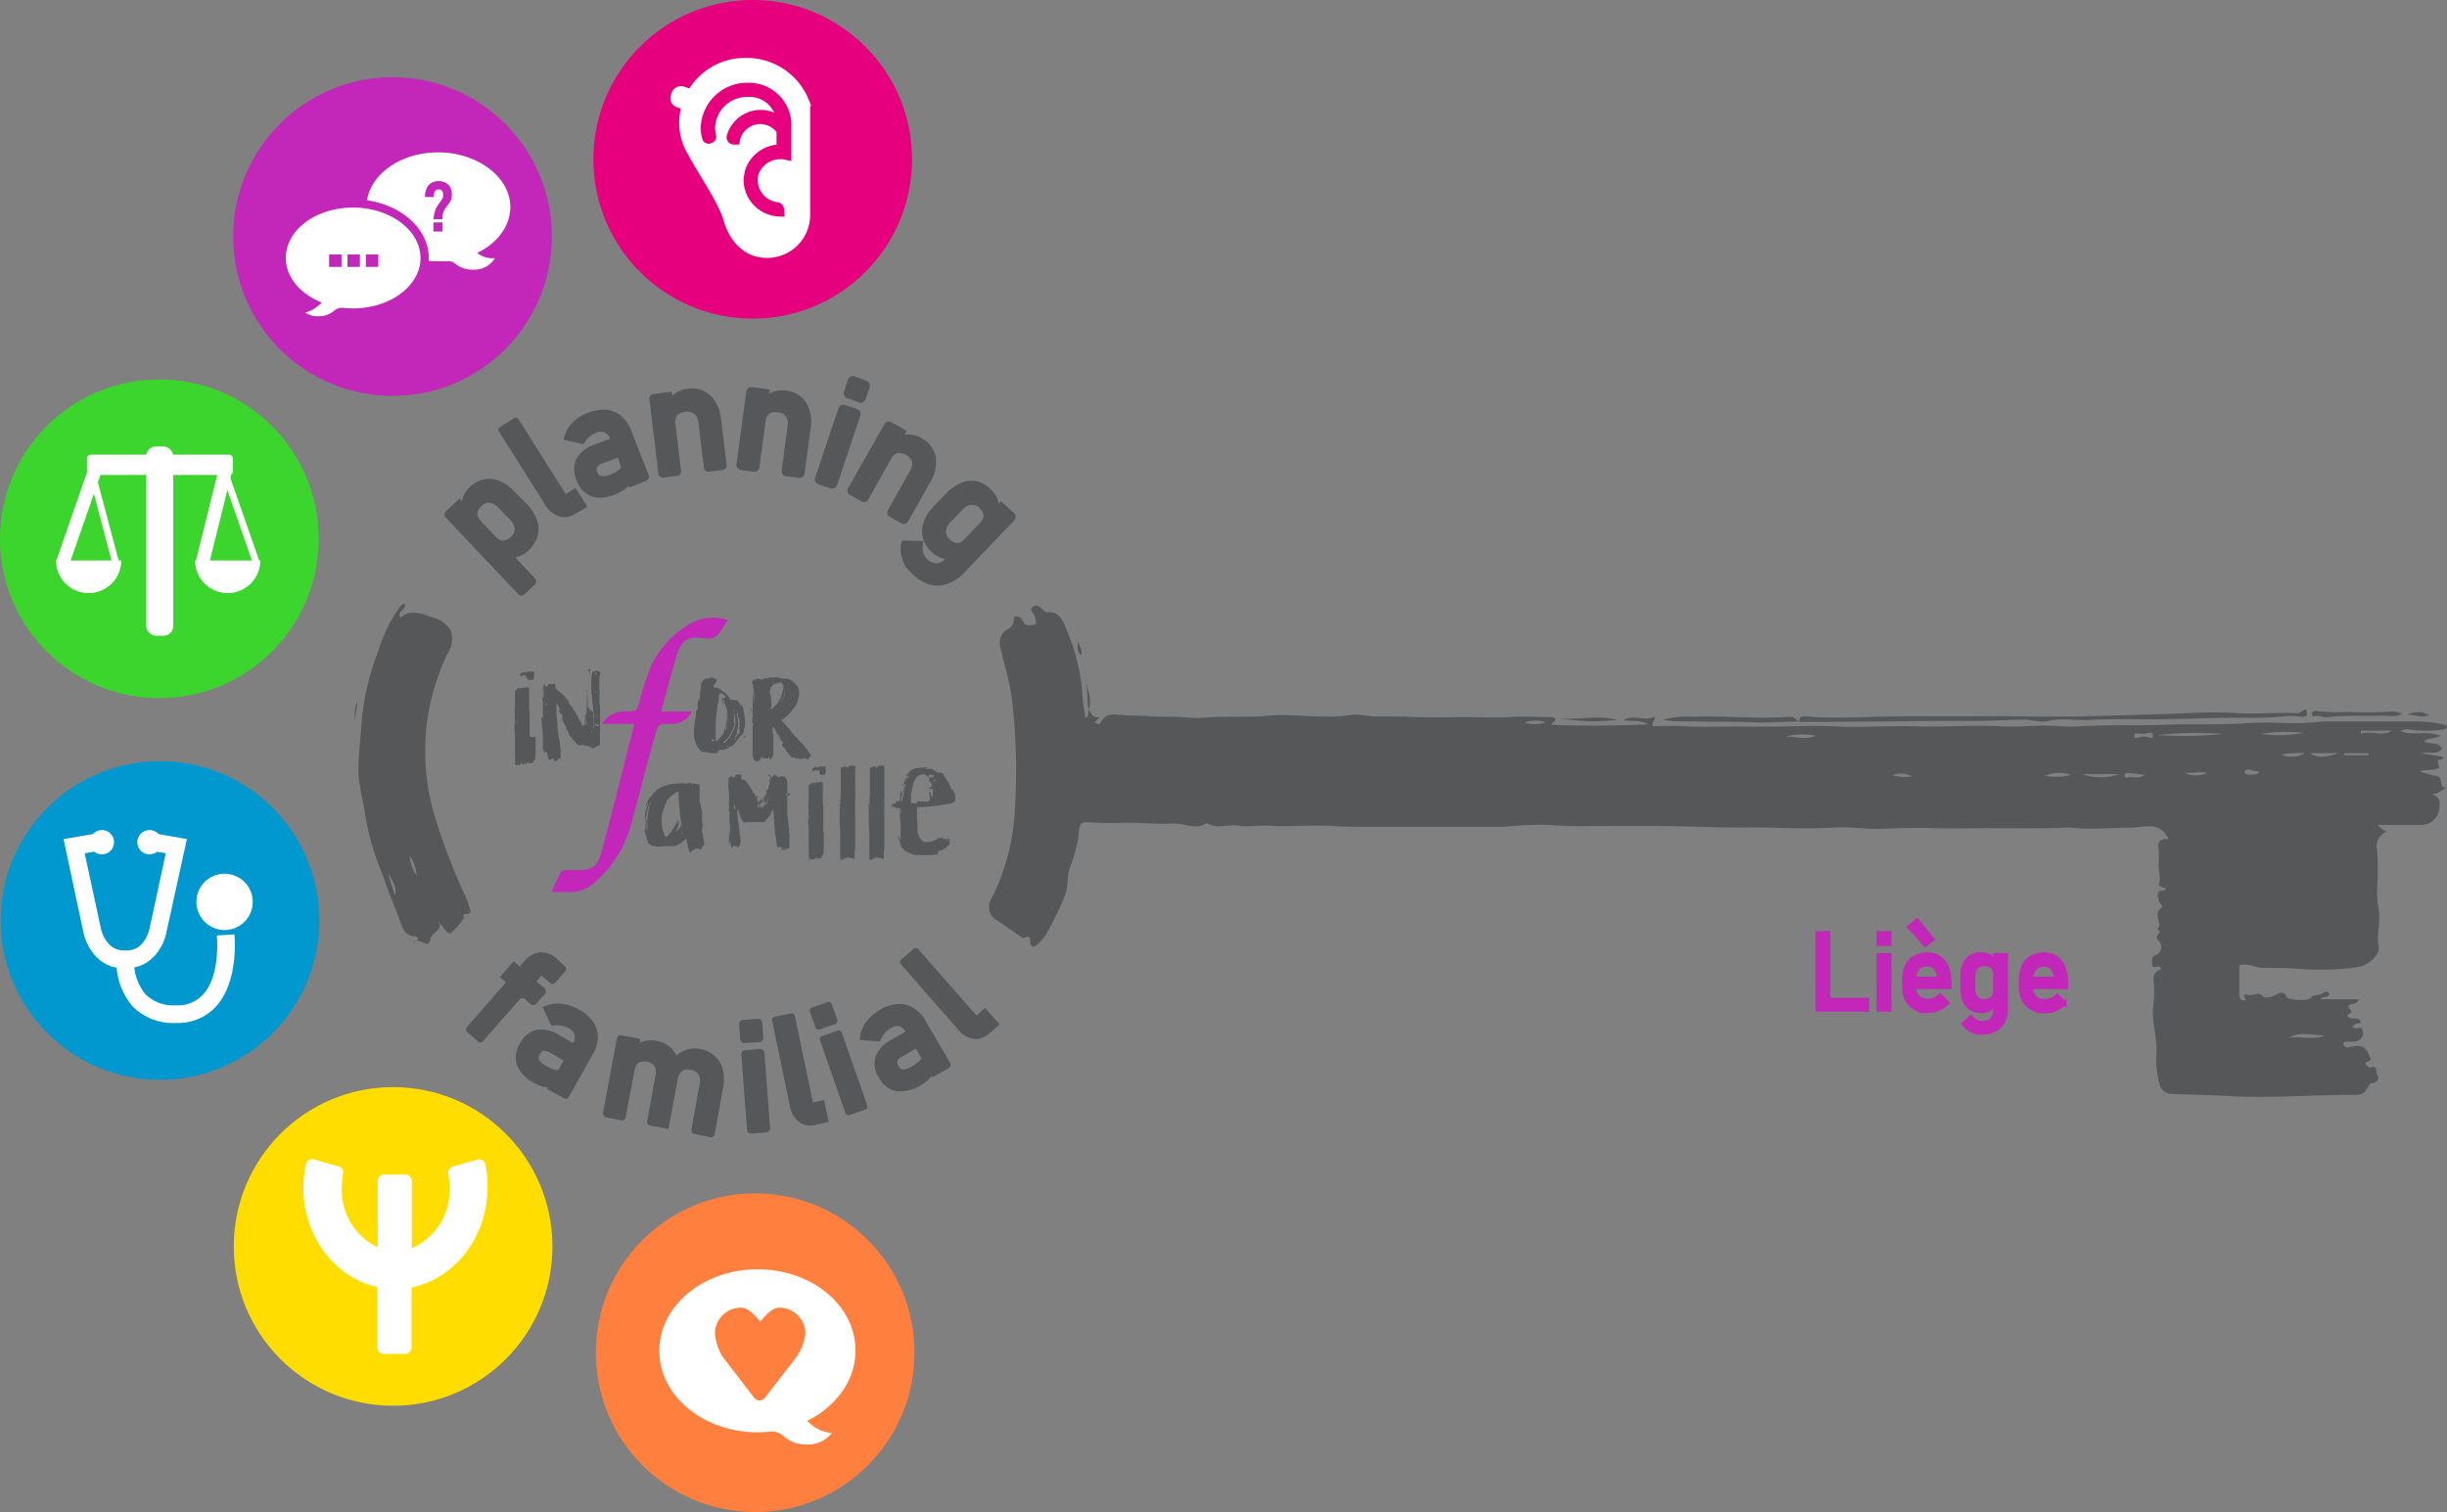
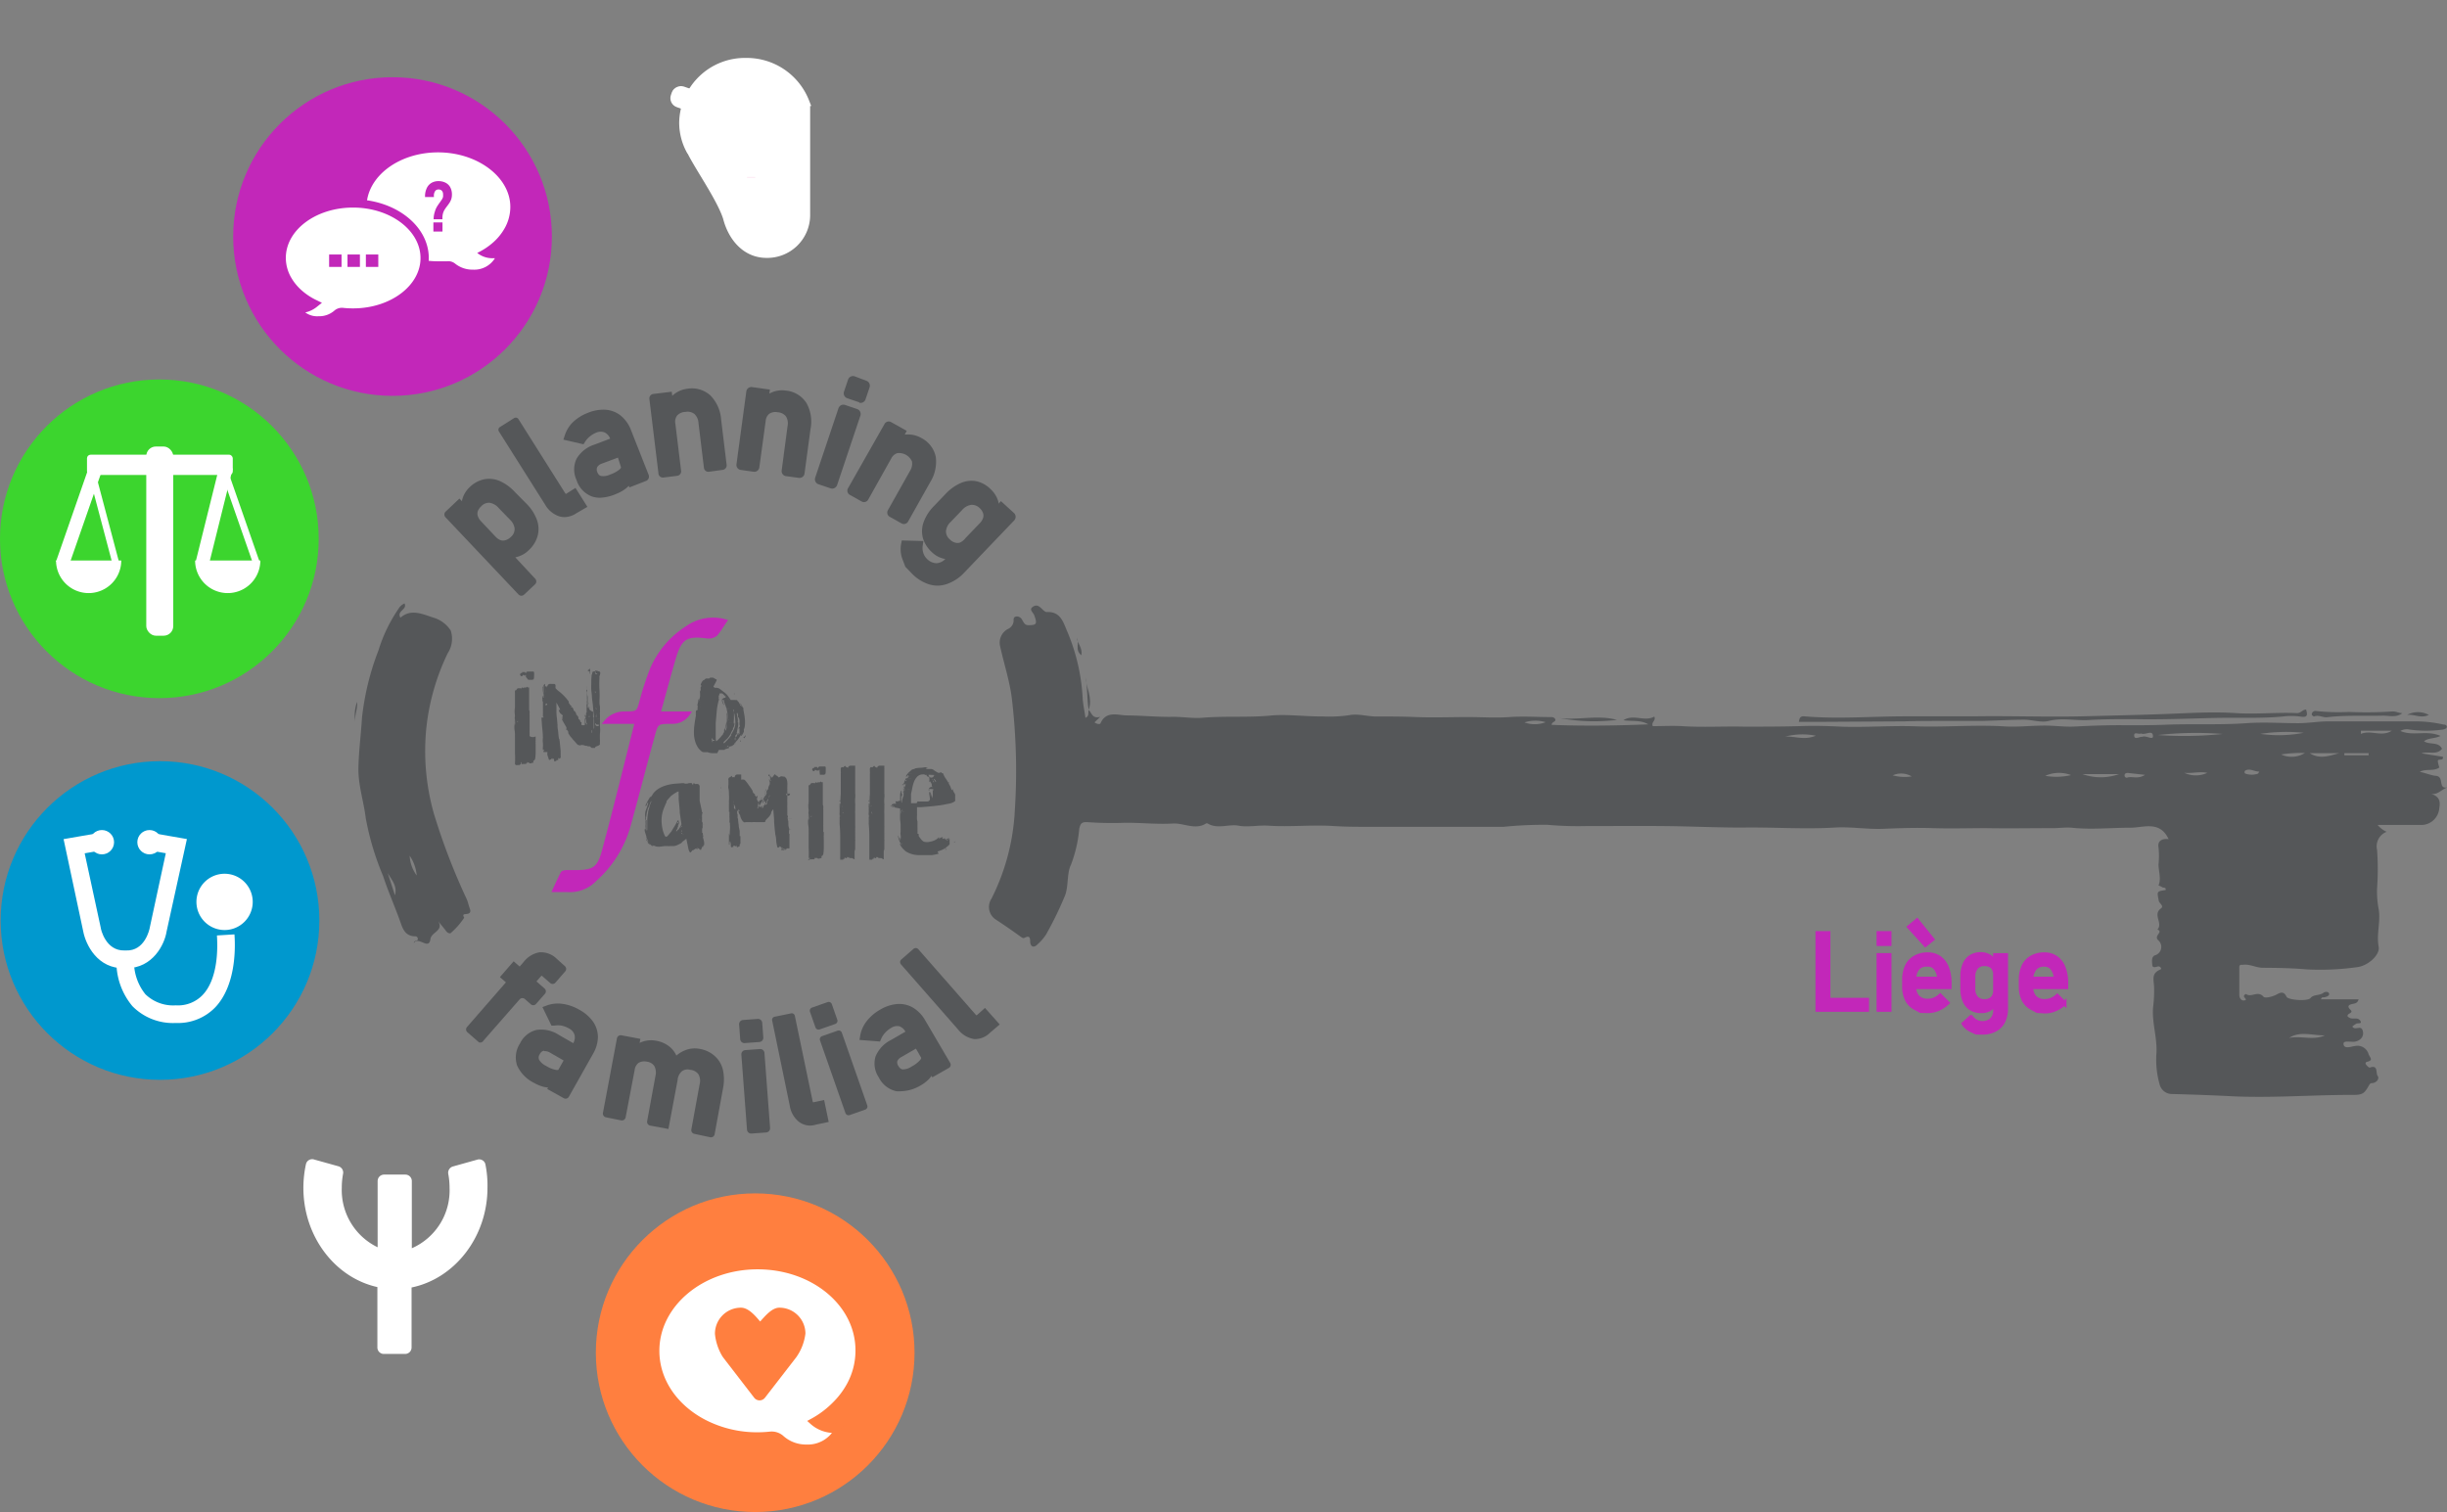
<svg xmlns="http://www.w3.org/2000/svg" id="Calque_1" data-name="Calque 1" viewBox="0 0 295.61 182.69">
  <rect x="0" y="0" width="295.61" height="182.69" fill="#808080" stroke="none" />
  <defs>
    <style>.cls-1{fill:#555759;}.cls-12,.cls-14,.cls-2{fill:#c227b9;}.cls-13,.cls-14,.cls-2{stroke:#c227b9;}.cls-10,.cls-11,.cls-13,.cls-14,.cls-16,.cls-18,.cls-2,.cls-3,.cls-4,.cls-5{stroke-miterlimit:10;}.cls-16,.cls-2{stroke-width:0.5px;}.cls-11,.cls-3,.cls-4,.cls-5{fill:none;}.cls-3,.cls-4,.cls-5{stroke:#312783;}.cls-3,.cls-5{stroke-width:7px;}.cls-4,.cls-5{stroke-linecap:round;}.cls-4{stroke-width:5px;}.cls-6{fill:#fd0;}.cls-10,.cls-13,.cls-16,.cls-18,.cls-7{fill:#fff;}.cls-8{fill:#3cd52e;}.cls-9{fill:#e6007e;}.cls-10,.cls-16{stroke:#fff;}.cls-11{stroke:#e6007e;}.cls-14{stroke-width:0.25px;}.cls-15{fill:#0098ce;}.cls-17{fill:#ff7f3f;}.cls-18{stroke:#ff7f3f;stroke-width:0.75px;}</style>
  </defs>
  <title>Logo-02-V2</title>
  <path class="cls-1" d="M133.85,85.78c.41.31.4,1.11,1.42.83l-.7.67c.27.21.66.27.73.11.65-1.51,2.06-1,3.05-.95,1.91,0,3.81.21,5.74.17,1.15,0,2.44.21,3.55.11,2.76-.23,5.53,0,8.29-.27,2-.17,4.11.14,6.16.11a16.7,16.7,0,0,0,3.27-.15c1.07-.22,2.26.19,3.39.16,1.56,0,3.11,0,4.67.07,2.09.08,4.19,0,6.28,0,1.66,0,3.32.12,5,0s3.26,0,4.89,0c.25,0,.54,0,.65.28s-.45.3-.44.66c3.88.16,7.77.1,11.67-.06-.94-.57-2-.33-3-.5,1.21-.79,2.56.23,3.73-.44.22.54-.4.62-.19,1.16,1.14,0,2.36-.07,3.57,0,2.48.16,5,0,7.43.06,2.32,0,4.65,0,7-.07,1.64-.06,3.32,0,5,.08,2.92.08,5.85-.15,8.76-.05,3.53.12,7.06-.2,10.6,0,1.64.12,3.31-.09,5-.09,1.18,0,2.37.17,3.52.12,2.11-.11,4.22-.19,6.32-.16,1.72,0,3.45,0,5.15-.08,3.12-.1,6.25.05,9.37-.17,2.07-.15,4.17,0,6.25,0,1.22,0,2.44-.22,3.64-.22l3.5,0c2.31,0,4.62,0,6.92,0a15.35,15.35,0,0,1,3.48.38c.18,0,.4.06.42.26s-.24.3-.43.34a14.44,14.44,0,0,1-4.13,0,1.48,1.48,0,0,0-1.05.18c1.54.67,3.2-.14,4.85.6-.75.36-1.42.2-2,.64.68.47,1.72,0,2.18.91-.66.82-1.62.26-2.48.55l2.59.42c.08.59-.64.14-.62.54a3.6,3.6,0,0,0,.19.75c-.73.51-1.62.11-2.37.53.68.13,1.37.43,1.94.48,1.09.09.19,1.64,1.41,1.4-.79.24-1.24,1.07-2.22.7,1,.27,1.43.69,1.23,1.77a2.19,2.19,0,0,1-2,2.06c-1.81,0-3.61,0-5.45,0a2.92,2.92,0,0,0,1.09.83,1.88,1.88,0,0,0-1.16,2.18,32.45,32.45,0,0,1,0,4.7,11.1,11.1,0,0,0,.19,2.44c.27,1.51-.28,3,0,4.55.21,1-1.31,2.36-2.63,2.49a32.08,32.08,0,0,1-6,.27c-1.78-.16-3.57-.19-5.36-.2-.83,0-1.55-.47-2.4-.36-.37,0-.46,0-.44.44,0,1.06,0,2.13,0,3.19,0,.36.22.72.56.68.52-.06,0-.32,0-.5s.22-.3.28-.26c.63.44,1.41-.48,2.08.31.18.22,1.11,0,1.61-.28s.86-.37,1.18.29c.19.39,2.56.58,2.9.14s1.1-.27,1.56-.63c.17-.13.58-.18.67.09s-.29.4-.55.45-.29-.07-.43.25h4.55c-.13.5-.46.5-.77.57s-.71.22-.23.68-.47.41-.32.83a2.19,2.19,0,0,0,.21.15c.41.23,1-.1,1.3.34s-.26.28-.46.37a3.47,3.47,0,0,0-.49.35c.33.52,1-.18,1.23.42s-.07,1.23-.88,1.4c-.5.1-1.45-.2-1.41.29.06.69,1,.27,1.43.24a1.39,1.39,0,0,1,1.6,1c.18.43.6.71-.17.91-.15,0-.26.19-.15.33s.37.41.47.37c1.05-.38.69.69.94,1s-.1.87-.72.88a.36.36,0,0,0-.26.16c-.65,1.14-.8,1.28-2.2,1.26-4.9,0-9.8.41-14.71.15-2.36-.12-4.71-.2-7.07-.26a1.54,1.54,0,0,1-1.39-1.21,10.93,10.93,0,0,1-.38-3.58c.15-1.91-.54-3.73-.4-5.63a16.33,16.33,0,0,0,.12-2.64c-.1-1-.23-1.56.8-2,.17-.07-.08-.41-.32-.35s-.66.22-.69-.16-.14-1,.31-1.18a1.06,1.06,0,0,0,.41-1.82c-.6-.55.66-1-.1-1.3.7-.75-.6-1.8.41-2.54.44-.32-.19-.6-.25-.93-.2-1.14-.31-1.12.84-1.31.05-.35-.29-.23-.43-.34a2.06,2.06,0,0,0-.44-.2c.35-.85,0-1.71,0-2.55a9.7,9.7,0,0,0,0-2.05c-.15-.81.46-1.1,1.22-1-1.07-2.31-3.07-1.36-4.7-1.38-2.34,0-4.67.25-7,0-.76-.07-1.64.07-2.48.05-2.62,0-5.25.05-7.87,0-2.13,0-4.27.07-6.4,0s-4,0-6,.08-3.91-.27-5.89-.15c-3.73.22-7.46-.06-11.2,0-3.13,0-6.27-.15-9.41-.18s-6.37,0-9.54,0a41.42,41.42,0,0,1-4.52-.15A47.59,47.59,0,0,0,184,99.9c-5.41,0-10.82,0-16.24,0-1.41,0-2.85,0-4.23-.09-2.67-.18-5.33.13-8-.05-1.14-.08-2.43.22-3.57,0s-2.53.46-3.71-.26a.24.24,0,0,0-.21,0c-1.31.82-2.63-.06-4,0-2,.13-4.06-.14-6.09-.08a43.2,43.2,0,0,1-4.32-.09c-.54,0-.76.11-.9.81a16.24,16.24,0,0,1-1,4.34c-.51,1-.28,2.53-.71,3.7a42.74,42.74,0,0,1-2.3,4.73,5.66,5.66,0,0,1-1,1.16c-.54.58-.92.24-.92-.33s-.18-.68-.66-.44c-.19.1-.31,0-.47-.11q-1.46-1.06-3-2.07a1.81,1.81,0,0,1-.55-2.53A26.49,26.49,0,0,0,124.94,98a74.06,74.06,0,0,0-.36-13.66c-.27-2.11-.95-4.16-1.41-6.25a1.87,1.87,0,0,1,1.06-2.15,1.19,1.19,0,0,0,.57-.86c0-.24-.05-.53.31-.59a.7.7,0,0,1,.71.39c.19.3.3.65.75.66,1,0,1.12-.14.71-1.23-.12-.32-.67-.66-.15-1s.81,0,1.15.31c.15.15.36.34.53.33,1.71-.08,2,1.29,2.5,2.42a23.81,23.81,0,0,1,1.84,8.15c.07.73.22,1.43.33,2.21.49-.22.3-.63.38-.94Zm137,2.9a41.82,41.82,0,0,0-7.82.13A44.5,44.5,0,0,0,270.84,88.68Zm12.4,36.41c-1.45.07-3-.58-4.37.32C280.31,125.1,281.81,125.76,283.24,125.08Zm-7.83-36.42a15.59,15.59,0,0,0,5.22-.13A21,21,0,0,0,275.41,88.67Zm-21.5,4.86a6.56,6.56,0,0,0,4.42,0Zm33.64-5.24v.38c1.23-.5,2.5.41,3.73-.38ZM284.93,91h-3.55C282.55,91.77,283.74,91.33,284.93,91Zm-35.58,2.72a7.6,7.6,0,0,0,3.19-.07A4.1,4.1,0,0,0,249.35,93.77Zm-62.91-6.46a3.68,3.68,0,0,0,2.63,0A4.28,4.28,0,0,0,186.44,87.31ZM218,89c1.15-.07,2.32.48,3.71-.11A8.43,8.43,0,0,0,218,89Zm48.11,4.32a3.29,3.29,0,0,0,2.89.06C268,93.17,267,93.51,266.07,93.35ZM285.56,91l0,.26h2.93V91ZM261,88.62c-.27.15-.86-.26-.83.26s.57.17.9.14l.1,0c.44-.19,1.31.47,1.27-.1C262.39,88.12,261.5,88.87,261,88.62Zm.47,5-2.07-.23c-.19,0-.37.06-.39.26s.15.37.33.3C259.93,93.76,260.59,94.18,261.47,93.63Zm16.44-2.47a3,3,0,0,0,2.88-.17A15.9,15.9,0,0,0,277.91,91.16Zm-2.63,2.08c-.62,0-1.12-.43-1.68-.13-.13.07-.13.33,0,.37a2.3,2.3,0,0,0,1.53,0S275.16,93.44,275.28,93.24ZM231,93.68a5.55,5.55,0,0,0,2.29.13A2.49,2.49,0,0,0,231,93.68Z" transform="translate(-2.35)" />
  <path class="cls-1" d="M55.29,111.31c.7,1.14-.83,1.31-.94,2.14-.18,1.43-1.44-.38-2,.49,0-.38.55-.16.47-.55a.29.29,0,0,0-.29-.26c-1.37,0-1.59-1.15-1.91-2-.65-1.78-1.41-3.52-2-5.31a33.31,33.31,0,0,1-2.09-7c-.24-2-.93-4-.88-6.09s.31-4,.43-6a32,32,0,0,1,2-8.17,18.38,18.38,0,0,1,2.41-5,1.55,1.55,0,0,1,.73-.65c.37.76-1,.9-.49,1.72,1.29-1.14,2.74-.39,4,0a3.76,3.76,0,0,1,2.07,1.55,3.21,3.21,0,0,1-.37,2.76,27.38,27.38,0,0,0-2.58,9.05,27.72,27.72,0,0,0,.92,10.33,77.15,77.15,0,0,0,3.93,10.25c.18.38.26.82.41,1.22s0,.58-.32.63-.64,0-.36.46a9.07,9.07,0,0,1-1.67,1.89c-.31,0-.44-.16-.59-.37S55.55,111.64,55.29,111.31Zm-5.23-3.14c.32-1.12-.4-1.85-.87-2.68Zm1.78-4.78a4.39,4.39,0,0,0,.85,2.39A4.93,4.93,0,0,0,51.84,103.39Z" transform="translate(-2.35)" />
  <path class="cls-1" d="M219.67,87.19c.06-.36.11-.68.63-.64,4.09.35,8.19,0,12.29,0,2.74,0,5.49,0,8.24,0,4.34-.07,8.69.1,13,0,3.18-.08,6.36-.15,9.54-.26,3-.1,6.06-.33,9.07-.13,2.48.16,4.94-.11,7.41,0,.48,0,.63-.42,1.09-.43.17.63.23,1-.7.85a8.12,8.12,0,0,0-2.19,0c-2.77.25-5.55.1-8.33.17-3.19.08-6.39.21-9.58.14-1.83,0-3.7,0-5.49.11-1.59.09-3.19-.3-4.81.11-.91.23-2-.15-2.94-.15-1.78,0-3.56.12-5.34.15-1.54,0-3.08,0-4.62,0s-3.07,0-4.6.05l-10.54.06-2.19,0Z" transform="translate(-2.35)" />
-   <path class="cls-1" d="M219.67,87.18c-1.85,0-3.7.18-5.54.09-2.37-.12-4.73,0-7.1-.12A25.41,25.41,0,0,1,203.2,87a10.57,10.57,0,0,1,3.81-.4c3.87-.15,7.74.31,11.61,0,.53,0,.74.35,1.06.62Z" transform="translate(-2.35)" />
  <path class="cls-1" d="M292.56,86.17c-.74.58-1.61.28-2.41.3-2.22.06-4.45-.08-6.67.19-.52.06-1-.32-1.58-.09-.06,0-.29-.16-.28-.24a.43.43,0,0,1,.52-.42,26.55,26.55,0,0,0,4,.11,47.84,47.84,0,0,0,5.24-.06C291.81,85.95,292.15,86.16,292.56,86.17Z" transform="translate(-2.35)" />
  <path class="cls-1" d="M190.8,86.77c2.28.26,4.61-.42,6.88.21A22.71,22.71,0,0,1,190.8,86.77Z" transform="translate(-2.35)" />
  <path class="cls-1" d="M293.14,86.38a2.73,2.73,0,0,1,2.62,0C294.81,86.85,294,86.26,293.14,86.38Z" transform="translate(-2.35)" />
  <path class="cls-1" d="M133.87,85.76c-.24-1.31-.1-2.67-.41-4,.11,1.33.92,2.58.41,4Z" transform="translate(-2.35)" />
  <path class="cls-1" d="M132.44,77.08c.08.67.71,1.22.55,2.09C132.14,78.52,132.8,77.69,132.44,77.08Z" transform="translate(-2.35)" />
  <path class="cls-1" d="M45.49,84.81c.1.84-.35,1.61-.21,2.45A4.58,4.58,0,0,1,45.49,84.81Z" transform="translate(-2.35)" />
  <path class="cls-1" d="M65,71.84,56.17,62.5a.48.48,0,0,1,0-.67l1.68-1.59.32.34,0-.14a3.17,3.17,0,0,1,.92-1.58,3.55,3.55,0,0,1,1.75-.95,3.22,3.22,0,0,1,1.93.23,5.57,5.57,0,0,1,1.8,1.33L66,60.91a5.36,5.36,0,0,1,1.2,1.87,3.24,3.24,0,0,1,.09,2,3.7,3.7,0,0,1-1.08,1.71,3.17,3.17,0,0,1-1.61.85h0L67,69.92a.48.48,0,0,1,0,.67l-1.34,1.26A.48.48,0,0,1,65,71.84Zm-2.79-7a1.67,1.67,0,0,0,.62.43,1,1,0,0,0,.58,0,1.5,1.5,0,0,0,.64-.38,1.26,1.26,0,0,0,.47-1A1.73,1.73,0,0,0,64,62.83L62.6,61.39a1.8,1.8,0,0,0-1.1-.64,1.23,1.23,0,0,0-1,.41,1.57,1.57,0,0,0-.43.61.91.91,0,0,0,0,.57,1.59,1.59,0,0,0,.37.62Z" transform="translate(-2.35)" />
  <path class="cls-1" d="M70.56,62.48a2.26,2.26,0,0,1-.64-.09A3.09,3.09,0,0,1,68.22,61l-5.6-8.87a.38.38,0,0,1,.12-.53l1.71-1.08a.38.38,0,0,1,.53.12l5.61,8.89a.39.39,0,0,0,.13.15l1.15-.73,1.44,2.29L72,62A2.68,2.68,0,0,1,70.56,62.48Z" transform="translate(-2.35)" />
  <path class="cls-1" d="M74.87,60.14a3,3,0,0,1-1-.15A3.09,3.09,0,0,1,72,58a3,3,0,0,1,0-2.57,3.87,3.87,0,0,1,2.16-1.71L76.06,53a1.35,1.35,0,0,0-.65-.74,1.3,1.3,0,0,0-1,0,3,3,0,0,0-.8.47,2.67,2.67,0,0,0-.58.65l-.19.3-2.43-.56.17-.52a3.92,3.92,0,0,1,1-1.61,5.43,5.43,0,0,1,1.79-1.11,4.84,4.84,0,0,1,2.17-.37,3.28,3.28,0,0,1,1.84.74,4.22,4.22,0,0,1,1.21,1.75l2.12,5.38a.56.56,0,0,1-.32.73l-2,.78-.08-.19a3.2,3.2,0,0,1-.46.4,4.58,4.58,0,0,1-1,.55A5.47,5.47,0,0,1,74.87,60.14ZM77,55.29,75.1,56a1.09,1.09,0,0,0-.6.43.76.76,0,0,0,0,.6c.14.36.33.45.46.48a1.89,1.89,0,0,0,1.11-.18,3.5,3.5,0,0,0,1.17-.65c.16-.16.13-.23.11-.28h0Z" transform="translate(-2.35)" />
  <path class="cls-1" d="M81.89,57.15,80.8,48.21a.54.54,0,0,1,.47-.61l2.23-.27.06.49.13-.11a3.18,3.18,0,0,1,1.7-.74,3.32,3.32,0,0,1,2.79.82,4.65,4.65,0,0,1,1.29,2.93l.66,5.44a.54.54,0,0,1-.47.61L88,57a.54.54,0,0,1-.61-.47l-.66-5.43a1.6,1.6,0,0,0-.5-1.09,1.35,1.35,0,0,0-1.08-.24,1.38,1.38,0,0,0-1,.44,1.25,1.25,0,0,0-.21,1h0l.69,5.67a.54.54,0,0,1-.47.61l-1.69.21A.54.54,0,0,1,81.89,57.15Z" transform="translate(-2.35)" />
  <path class="cls-1" d="M99.77,48.69a3.3,3.3,0,0,0-2.5-1.5,3.12,3.12,0,0,0-1.83.29l-.15.07.07-.48-2.16-.3a.61.61,0,0,0-.69.52l-1.19,8.8a.61.61,0,0,0,.52.69L93.4,57a.61.61,0,0,0,.68-.52l.77-5.64a1.22,1.22,0,0,1,.44-.85,1.34,1.34,0,0,1,1-.18,1.37,1.37,0,0,1,1,.49,1.6,1.6,0,0,1,.2,1.19l-.71,5.36a.61.61,0,0,0,.52.68l1.56.21a.61.61,0,0,0,.68-.52l.72-5.36A4.59,4.59,0,0,0,99.77,48.69Z" transform="translate(-2.35)" />
  <path class="cls-1" d="M102.68,59l-1.45-.49a.63.63,0,0,1-.4-.8l2.81-8.38a.63.63,0,0,1,.8-.4l1.45.49a.63.63,0,0,1,.4.8l-2.81,8.38A.63.63,0,0,1,102.68,59Zm3.48-10.39-1.45-.49a.63.63,0,0,1-.4-.8l.49-1.45a.63.63,0,0,1,.8-.4L107,46a.63.63,0,0,1,.4.8l-.49,1.45A.63.63,0,0,1,106.15,48.66Z" transform="translate(-2.35)" />
  <path class="cls-1" d="M115.4,55.22a3.32,3.32,0,0,0-1.77-2.31,3.22,3.22,0,0,0-1.81-.41l-.17,0,.24-.44L110,51a.58.58,0,0,0-.79.22L104.79,59a.58.58,0,0,0,.22.79l1.43.8a.58.58,0,0,0,.79-.22l2.8-5a1.24,1.24,0,0,1,.73-.62,1.71,1.71,0,0,1,1.76,1,1.62,1.62,0,0,1-.25,1.17l-2.66,4.73a.58.58,0,0,0,.22.79l1.43.8a.58.58,0,0,0,.79-.22l2.66-4.74A4.67,4.67,0,0,0,115.4,55.22Z" transform="translate(-2.35)" />
  <path class="cls-1" d="M115.64,70.76a3.66,3.66,0,0,1-1-.14,5,5,0,0,1-2.06-1.25l-.86-.89-.32-.84a3.45,3.45,0,0,1-.19-1.92l.08-.42,2.61.07-.08.55a2,2,0,0,0,.07.89,1.6,1.6,0,0,0,.42.69,1.64,1.64,0,0,0,1.18.55,1.6,1.6,0,0,0,1.06-.51,3,3,0,0,1-1.65-.85A3.7,3.7,0,0,1,113.84,65h0a3.24,3.24,0,0,1,.12-2,5.42,5.42,0,0,1,1.23-1.87l1.39-1.45a5.57,5.57,0,0,1,1.82-1.31,3.22,3.22,0,0,1,1.93-.22,3.54,3.54,0,0,1,1.74,1,3.23,3.23,0,0,1,.91,1.56l0,.15.29-.31L124.86,62a.63.63,0,0,1,0,.89l-6,6.27a5.14,5.14,0,0,1-2,1.36A3.68,3.68,0,0,1,115.64,70.76ZM119.76,61h-.09a1.81,1.81,0,0,0-1.1.63l-1.37,1.43a1.74,1.74,0,0,0-.57,1.11,1.27,1.27,0,0,0,.46,1,1.47,1.47,0,0,0,.63.39,1,1,0,0,0,.59,0A1.75,1.75,0,0,0,119,65h0l1.69-1.76h0a1.68,1.68,0,0,0,.42-.66.94.94,0,0,0,0-.58,1.54,1.54,0,0,0-.42-.62A1.29,1.29,0,0,0,119.76,61Z" transform="translate(-2.35)" />
  <path class="cls-1" d="M60.21,125.94l-1.42-1.24a.45.45,0,0,1,0-.64l4.68-5.37-.73-.63,1.66-1.91.73.63.48-.55a3.07,3.07,0,0,1,1.93-1.17,2.71,2.71,0,0,1,2.07.79l1,.9a.45.45,0,0,1,0,.64l-1.18,1.36a.45.45,0,0,1-.64,0l-1-.87a1.78,1.78,0,0,0-.14.13l-.49.57,1,.88a.45.45,0,0,1,0,.64l-1.07,1.22a.45.45,0,0,1-.64,0l-.67-.59a.45.45,0,0,0-.64,0l-4.38,5A.45.45,0,0,1,60.21,125.94Z" transform="translate(-2.35)" />
  <path class="cls-1" d="M71.07,132.52a.45.45,0,0,1-.61.17l-2-1.11.1-.18a3.26,3.26,0,0,1-.6-.1,4.64,4.64,0,0,1-1.07-.45,4.34,4.34,0,0,1-2.07-2.11,3.09,3.09,0,0,1,.35-2.67,3,3,0,0,1,2-1.63,3.89,3.89,0,0,1,2.69.6l1.74,1a1.36,1.36,0,0,0,.16-1,1.31,1.31,0,0,0-.7-.79,3,3,0,0,0-.87-.33,2.64,2.64,0,0,0-.87,0l-.35,0-1.09-2.24.51-.19a3.94,3.94,0,0,1,1.9-.2,5.46,5.46,0,0,1,2,.69A4.85,4.85,0,0,1,74,123.45a3.28,3.28,0,0,1,.58,1.9,4.21,4.21,0,0,1-.6,2Zm-3-5.56H68a.76.76,0,0,0-.44.41.68.68,0,0,0-.09.66,1.89,1.89,0,0,0,.84.75,3.5,3.5,0,0,0,1.24.5c.22,0,.26,0,.29-.09h0l.6-1.06-1.74-1A1.31,1.31,0,0,0,68.1,127Z" transform="translate(-2.35)" />
  <path class="cls-1" d="M88.07,137.39,86.24,137a.46.46,0,0,1-.37-.54l1-5.46a1.61,1.61,0,0,0-.14-1.19,1.35,1.35,0,0,0-1-.55,1.15,1.15,0,0,0-1,.17,1.62,1.62,0,0,0-.52,1v.06l-.9,4.8h0l-.21,1.12L80.9,136a.46.46,0,0,1-.37-.54l1-5.45a1.69,1.69,0,0,0-.13-1.2,1.23,1.23,0,0,0-.89-.53,1.38,1.38,0,0,0-1,.13,1.25,1.25,0,0,0-.49.87h0L77.93,135a.46.46,0,0,1-.54.37L75.56,135a.46.46,0,0,1-.37-.54l1.69-9a.46.46,0,0,1,.54-.37l2.29.43-.09.49.15-.07a3.18,3.18,0,0,1,1.85-.19,3.47,3.47,0,0,1,1.77.85,3.06,3.06,0,0,1,.67.94,3.68,3.68,0,0,1,.89-.57,3.16,3.16,0,0,1,1.92-.24,3.62,3.62,0,0,1,1.82.86,3.24,3.24,0,0,1,1,1.7,5.52,5.52,0,0,1,0,2.24l-1,5.46A.46.46,0,0,1,88.07,137.39Z" transform="translate(-2.35)" />
  <path class="cls-1" d="M92.59,136.48l-.68-9.05a.51.51,0,0,1,.47-.55l1.77-.13a.51.51,0,0,1,.55.47l.68,9.06a.51.51,0,0,1-.47.55l-1.77.13A.51.51,0,0,1,92.59,136.48Zm-.82-10.92-.13-1.77a.51.51,0,0,1,.47-.55l1.77-.13a.51.51,0,0,1,.55.47l.13,1.77a.51.51,0,0,1-.47.55l-1.77.13A.51.51,0,0,1,91.77,125.55Z" transform="translate(-2.35)" />
  <path class="cls-1" d="M100.28,136a2.3,2.3,0,0,1-1.42-.46,3.1,3.1,0,0,1-1.1-1.93L95.63,123.3a.38.38,0,0,1,.29-.45l2-.41a.38.38,0,0,1,.45.29L100.51,133a.39.39,0,0,0,.07.19l1.33-.28.55,2.65-1.52.32A3.21,3.21,0,0,1,100.28,136Z" transform="translate(-2.35)" />
  <path class="cls-1" d="M104.48,134.47l-3.07-8.77a.4.4,0,0,1,.25-.51l1.88-.66a.4.4,0,0,1,.51.25l3.07,8.78a.4.4,0,0,1-.25.51l-1.88.66A.4.4,0,0,1,104.48,134.47Zm-3.62-10.34-.66-1.88a.4.4,0,0,1,.25-.51l1.88-.66a.4.4,0,0,1,.51.25l.66,1.88a.4.4,0,0,1-.25.51l-1.88.66A.4.4,0,0,1,100.86,124.13Z" transform="translate(-2.35)" />
  <path class="cls-1" d="M111.13,131.85a2.78,2.78,0,0,1-.48,0h0a3.09,3.09,0,0,1-2.13-1.66,3,3,0,0,1-.4-2.54,3.87,3.87,0,0,1,1.88-2l1.73-1A1.36,1.36,0,0,0,111,124a1.3,1.3,0,0,0-1,.2,3,3,0,0,0-.72.58,2.68,2.68,0,0,0-.48.73l-.14.33-2.48-.19.09-.54a3.94,3.94,0,0,1,.79-1.74,5.44,5.44,0,0,1,1.6-1.37,4.83,4.83,0,0,1,2.09-.69,3.27,3.27,0,0,1,1.93.46,4.21,4.21,0,0,1,1.46,1.55l3,5.11a.44.44,0,0,1-.16.6l-2,1.14-.1-.18a3.24,3.24,0,0,1-.39.47,4.59,4.59,0,0,1-.93.69A4.86,4.86,0,0,1,111.13,131.85ZM113,126.7l-1.73,1a1.09,1.09,0,0,0-.52.51.76.76,0,0,0,.13.59c.2.34.4.4.53.41a1.87,1.87,0,0,0,1.07-.35,3.51,3.51,0,0,0,1.06-.82c.12-.16.1-.23.07-.28Z" transform="translate(-2.35)" />
  <path class="cls-1" d="M120.3,125.54l-.3,0a3.1,3.1,0,0,1-1.9-1.14l-6.89-7.86a.42.42,0,0,1,0-.59l1.47-1.28a.42.42,0,0,1,.59,0l6.91,7.88c.1.12.16.13.16.13l1-.9,1.78,2-1.17,1A2.55,2.55,0,0,1,120.3,125.54Z" transform="translate(-2.35)" />
  <path class="cls-2" d="M89.9,75.06c-.41.6-.71,1.11-1.09,1.56a1.42,1.42,0,0,1-.67.28c-.09,0-.21,0-.32,0-2.53-.36-3.33.1-4.05,2.53-.65,2.2-1.23,4.42-1.89,6.78h3.6a2.25,2.25,0,0,1-1.84,1c-2,0-2,0-2.51,1.95-1,3.61-1.9,7.22-2.91,10.81a13.54,13.54,0,0,1-4,6.28,4.16,4.16,0,0,1-3.37,1.28c-.43,0-.86,0-1.49,0,.34-.74.63-1.39.95-2,.05-.1.28-.14.43-.15.35,0,.7,0,1.05,0,2.31,0,2.94-.37,3.54-2.62,1.35-5,2.59-10.11,3.87-15.16a2.38,2.38,0,0,0,0-.39H75.58a2.87,2.87,0,0,1,2.17-1c1.76,0,1.72-.06,2.17-1.71a33.63,33.63,0,0,1,1.25-3.76,11.16,11.16,0,0,1,4.24-4.9A5.39,5.39,0,0,1,89.9,75.06Z" transform="translate(-2.35)" />
  <path class="cls-1" d="M64.7,92.45l-.09-.06a.21.21,0,0,1-.05-.1,12.13,12.13,0,0,0,0-1.32q0-.66,0-1.33s0-.06,0-.12,0-.11,0-.12,0-.06,0-.13a.32.32,0,0,0,0-.13,1.34,1.34,0,0,0,0-.14,1.3,1.3,0,0,1,0-.14v0h0s0,0,0,.06l0,.11v.1a.24.24,0,0,0,0,.1s0,0,0,0a1.11,1.11,0,0,0,0-.17c0-.07,0-.13,0-.2v-.11q0-.28-.06-.61a4,4,0,0,1,0-.62h0a.28.28,0,0,1,0,.07.22.22,0,0,0,0,.07.66.66,0,0,0,0-.31,1,1,0,0,1,0-.31l0,0,0,.49s0,0,0,0a.26.26,0,0,0,0-.16l.06.22a1.91,1.91,0,0,0,0-.55,1.47,1.47,0,0,1,0-.55h0s0,0,0,.06a.18.18,0,0,0,0,.08,1.06,1.06,0,0,1,0,.2.52.52,0,0,0,0,.21v-.16s0-.09,0-.16,0-.16,0-.26,0-.18,0-.26a1.07,1.07,0,0,0,0-.17v-.07a.15.15,0,0,0,0-.07l0,.56a3.08,3.08,0,0,1,0-1h0a1.06,1.06,0,0,1,0,.16.52.52,0,0,0,0,.16,1.72,1.72,0,0,0,0-.32c0-.1,0-.21,0-.32v-.17c0-.08,0-.16,0-.26s0-.18,0-.26V84.3h0V84.2q0-.13,0-.22c0-.06,0-.11,0-.17v-.13a.61.61,0,0,1,0-.2.13.13,0,0,1,0-.06h.05s0,0,.06,0l.08-.1.07-.1.09-.06.13,0,.14,0h.1a.11.11,0,0,1,.07.07.12.12,0,0,0,0,.07l0-.12a.24.24,0,0,1,.05-.1.09.09,0,0,1,.08,0s.06,0,.09.08a.16.16,0,0,1,.15-.09l.2,0c.06-.08.09-.11.11-.08a.18.18,0,0,0,.11.07h.13l0,0q0,.51,0,1c0,.33,0,.67,0,1a.4.4,0,0,1,0,.09.58.58,0,0,1,0,.09l0,.54a.6.6,0,0,1,.06.33,2.16,2.16,0,0,0,0,.32.15.15,0,0,1,0,.09.22.22,0,0,0,0,.1s0,.13,0,.24l0,.36c0,.13,0,.25,0,.36s0,.19,0,.23a.68.68,0,0,0,0,.11.28.28,0,0,0,0,.11v.17a.68.68,0,0,0,0,.17.45.45,0,0,0,0,.15.42.42,0,0,1,0,.13v0a.57.57,0,0,0,0,.12.78.78,0,0,0,0,.17A.69.69,0,0,0,67,89s0,0,.06,0,0,0,0,.05a.08.08,0,0,0,0,.06c0,.07,0,.13,0,.18a1.7,1.7,0,0,0,0,.18v0a.24.24,0,0,0,0,.16.87.87,0,0,0,0,.17s-.06,0,0,.05l0,0s0,0,0,.05v.06c0,.29,0,.59,0,.89a4.79,4.79,0,0,1-.07.87l-.08.12a.13.13,0,0,1-.13.07s0,.06,0,.13a.53.53,0,0,1,0,.13h0v0a.08.08,0,0,0-.08,0l-.09,0-.08.06-.07,0h0s0,0-.07,0-.05,0-.07,0,0,0,0-.06a.07.07,0,0,1,0,0,0,0,0,0,0,0,0l-.05,0s0,0-.05,0l0,0h0s0,0-.05-.08l-.09.07-.07.06s0,0,0,0a.72.72,0,0,1,0-.19l-.06.16c0,.07-.05.11-.09.12s0,0,0,0a.4.4,0,0,0-.16,0l-.2,0a.16.16,0,0,1-.15,0s0-.12,0-.24a.17.17,0,0,0-.08.1l0,.13s0,0,0,0v0s0,0,0,0,0,0-.07.06l-.07.07,0,0Zm.11-7.72c0,.06,0,.13,0,.21a1.25,1.25,0,0,1,0,.22l0-.06Zm0,2.87v0h0Zm0,.09s0,0,0,0,0,0,0,0a0,0,0,0,0,0,0A0,0,0,0,0,64.8,87.69Zm0,.16s0,0,0,0,0,0,0,0,0,0,0,0S64.85,87.85,64.84,87.85Zm1.07-6.06a.1.1,0,0,1,0-.06l0-.1a.16.16,0,0,0,0-.07.09.09,0,0,0-.08,0v.07l0,0,0,0h-.09l-.16-.09s-.05,0-.1.15a.15.15,0,0,1-.15,0,.54.54,0,0,1-.12-.13l0,.06v0a.07.07,0,0,1,0,0l0-.05,0-.06v-.07l.05-.06.09-.07,0,0h.11l0-.05,0-.06.07,0,.09,0c.09,0,.15,0,.17,0l.12.17a.24.24,0,0,1,.19-.23l.32,0,.12,0,.13,0h.13a.17.17,0,0,1,.1.08,3.87,3.87,0,0,1,0,.43c0,.15,0,.29-.06.43a.21.21,0,0,0-.12.06l-.29,0h-.23Zm-1.05,1.82s0,0,0,0,0,0,0,0S64.87,83.63,64.86,83.61Zm0,4.08v-.06h0Zm0,.16h0Zm0-.72s0,0,0,.06,0,.06,0,.05a.07.07,0,0,0,0,0A.14.14,0,0,0,64.94,87.13Zm0,.26s0,0,0,0a0,0,0,0,0,0,0,0,0,0,0,0,0,0A0,0,0,0,0,64.95,87.43Zm0,.07h0v0h0Z" transform="translate(-2.35)" />
  <path class="cls-1" d="M69.38,92a0,0,0,0,0-.07,0l0-.09-.05-.15a.45.45,0,0,0-.07-.12s0,0-.07,0a.17.17,0,0,0,0-.13.77.77,0,0,1,0-.12s0,0,0,0v.06a.24.24,0,0,1,0,.06s0,0,0,0v0h0v.07h0v.24h0a.38.38,0,0,0-.1-.21.24.24,0,0,1-.12.14.11.11,0,0,1-.16,0v.13s0,0,0,0a.36.36,0,0,1-.12-.22,1.21,1.21,0,0,0-.09-.26.06.06,0,0,1,0,0s0,0,0,0l-.06-.24,0,0v.11a.83.83,0,0,1,0-.22.4.4,0,0,0,0-.18H68a0,0,0,0,1,0-.07s0,0,0,0a.17.17,0,0,0,0-.07.91.91,0,0,0,0-.12s-.07,0-.07,0l0,0v-.32l0-.06v.09h0a2.3,2.3,0,0,0,0-.57,2.87,2.87,0,0,1,0-.58.12.12,0,0,0,0-.09.31.31,0,0,0,0-.09c0-.37-.05-.73-.08-1.06s-.05-.69-.08-1.06V86.7H68v-.11h-.06a.25.25,0,0,1,0-.07.3.3,0,0,0,0-.06.3.3,0,0,1,0-.06v-.07h0l0,0,0,0v-.15a.46.46,0,0,0,0-.15s0,0,0,.07v.06h0s0-.08,0-.17,0-.15,0-.17v-1s0,.08,0,.16,0,.14,0,.15v.22a.54.54,0,0,0,0,.12.29.29,0,0,0,0,.09h0v-.77l0,0-.06-.09,0,.06v-.51l0,0v.2a.83.83,0,0,0,0,.2l0-.08a.09.09,0,0,0,0-.08h0a.71.71,0,0,1,0-.24.56.56,0,0,1,.08-.21l0,0v.27h.06v-.29l0,.1a.77.77,0,0,0,0-.25.57.57,0,0,1,0-.25,0,0,0,0,1,0,0l0,0v-.07h0v-.78s0,0,.09-.07.07-.07.09-.06V83c.06-.09.11-.12.15-.09s.05.1,0,.2h0a1.81,1.81,0,0,0,.13-.23.6.6,0,0,1,.1-.16.27.27,0,0,1,.15-.08,1.4,1.4,0,0,1,.3,0s.06,0,.15,0l.15,0,.07.05.06.07v.12l0,.1a.93.93,0,0,0,0,.1.56.56,0,0,0,0,.06l.07.09.16.15.17.15c.05,0,.09.07.1.07A6.16,6.16,0,0,1,71,84.68l.06.09,0,.09v.07l0,0,0,0,.1.13.1.16s0,0,0,0l0,0s0,0,0,0,0,0,.1.06.08.06,0,.07,0,0,0,.09.07,0,.11,0a.81.81,0,0,1,.11.16.92.92,0,0,1,.07.18q0,.09,0,.1h.06a.22.22,0,0,1,.09.07l.09.14a.8.8,0,0,1,.07.16.27.27,0,0,1,0,.13s0,0,.07,0l.1.13.09.14,0,.08a.08.08,0,0,1,0,.09l0,0s0,.06.08.09a.43.43,0,0,1,.1.09l.06.14,0,.1a.07.07,0,0,0,.07,0l.06,0,0,0s0,0,0,0a.89.89,0,0,1,0,.17.53.53,0,0,0,0,.17A.55.55,0,0,0,73,87.6q0-.18,0-.29a.93.93,0,0,0,0-.18.93.93,0,0,1,0-.18s0,0,0-.06,0-.06,0-.08,0,0,.06,0a.32.32,0,0,1,0,.08v.21l0-.06a.12.12,0,0,1,0-.05.19.19,0,0,1,0,.15s0,.08,0,.12h0a.1.1,0,0,1,0-.06.06.06,0,0,1,0,0v.13H73.1s0,.06,0,.08l.09,0v.29a.05.05,0,0,0,0,0v0s0-.09,0-.15a.93.93,0,0,1,0-.16l0,0a.32.32,0,0,1,0,.1s0,.08,0,.1,0,0,.05-.11,0-.12,0-.13h-.09s0,0,0-.06l0-.1,0-.11a.28.28,0,0,0,0-.08V87a.09.09,0,0,1,0,0,.32.32,0,0,1,0-.06l-.06,0a.36.36,0,0,1,0-.14v-.13l0,0,0,0a.05.05,0,0,1,0,0h0a0,0,0,0,1,0,0v-.2a.1.1,0,0,0,.06-.09.43.43,0,0,0,0-.1.4.4,0,0,1,0-.1.13.13,0,0,1,.07-.1.29.29,0,0,1,0,.18.45.45,0,0,0,0,.18l0,0s0,0,0,0l0,0V86.2s0-.06,0-.13,0-.12,0-.13a.11.11,0,0,1,0-.07s0,0,0-.06h0v0a.25.25,0,0,1,0-.07.29.29,0,0,1,0-.07s0,0,0,0a.09.09,0,0,1,0-.1.37.37,0,0,0,0-.12.93.93,0,0,0,0-.1.81.81,0,0,1,0-.1l0,0v.12a.26.26,0,0,1,0,.12s0,0,0-.07v-.06a.66.66,0,0,0,0-.12.59.59,0,0,1,0-.12.19.19,0,0,1,.1-.09v-.21l0,0v.21a0,0,0,0,0-.06,0,0,0,0,0,0,0,.05.05.05,0,0,1,0-.07s0-.06,0-.07h0a.64.64,0,0,1,0-.26.8.8,0,0,0,0-.26.09.09,0,0,1,0,.06.36.36,0,0,1,0,.07l0-.06V84l0,0a.33.33,0,0,0,0-.13,1,1,0,0,0,0-.18.18.18,0,0,0,0-.07l0,0a.09.09,0,0,1,0,0,.39.39,0,0,1,0-.1s0,0,0,0,0,0,0,0v.06s0,0,0,0a.11.11,0,0,1-.06-.1.34.34,0,0,1,0-.13s.06,0,.08,0a.14.14,0,0,0,0-.09V83a.15.15,0,0,1,0-.09.09.09,0,0,1,0,0,.2.2,0,0,0,0,.06.29.29,0,0,1,0,.18.45.45,0,0,0,0,.18s0,.07,0,.14a.46.46,0,0,0,0,.13q0,.32.07.6c0,.19,0,.4,0,.62,0,0,0,.05,0,.11s0,.33,0,.51A1.1,1.1,0,0,0,74,86v0a.27.27,0,0,0,0,.1.09.09,0,0,0,0,0l0,0a.12.12,0,0,1,0,.08s0,.06,0,.12v.16a.61.61,0,0,0,0,.15.09.09,0,0,0,.07.08s0,.07,0,.19,0,.25,0,.4,0,.29,0,.42a1.48,1.48,0,0,0,0,.24s0,0,0-.09a.3.3,0,0,1,0-.09l0,0a.62.62,0,0,1,0,.15c0,.06,0,.11,0,.15a.11.11,0,0,0,.06-.09.49.49,0,0,0,0-.1s0,0,0-.07,0-.1,0-.16v-.28q0-.55-.06-1.11t-.1-1.1q-.06-.42-.11-.88c0-.31-.06-.62-.08-.93s0-.62,0-.93a8.37,8.37,0,0,1,.05-.87v0a.62.62,0,0,0,.07-.23.2.2,0,0,1,.12-.18l.13,0s.07,0,.12-.09,0,0,.07,0l.11,0,.09,0a.06.06,0,0,1,0,.07l.09,0,.09,0,0,0a.23.23,0,0,1,.14.27,1.29,1.29,0,0,1-.09.32s0,0,0,0a.29.29,0,0,0,0,.13.26.26,0,0,0,0,.09h0v.07a9.5,9.5,0,0,0,0,1.36,12.56,12.56,0,0,1,0,1.36.06.06,0,0,1,0,.06.06.06,0,0,1,0,.06q0,.27.06.52l0,.52a.69.69,0,0,1,0,.21.39.39,0,0,0,0,.2v.06a.11.11,0,0,0,0,.06s0,.08,0,.15,0,.12,0,.14v.34s0,.06,0,.13,0,.12,0,.13a.49.49,0,0,0,0,.13.35.35,0,0,0,0,.12v.13c0,.07,0,.11,0,.12a3.45,3.45,0,0,1,0,.82,6.66,6.66,0,0,0,0,.81v.11h0s0,0,0,0a.42.42,0,0,0,0,.07,1.1,1.1,0,0,0,0,.32.34.34,0,0,1-.15.15l-.18.07-.17.07a.22.22,0,0,0-.1.16l-.11,0h-.11a.07.07,0,0,0-.07,0s0,0-.09,0a.43.43,0,0,1-.13-.1.29.29,0,0,0-.14-.09.13.13,0,0,0-.12,0,.17.17,0,0,1-.12,0s0,0,0-.06a1,1,0,0,1-.49-.09L72.52,90l0,.06,0,0s-.06,0-.11,0L72.15,90,72,89.84l-.1-.11-.08-.1-.11-.12-.1-.11-.06-.06-.11-.15L71.27,89l-.16-.23L71,88.59s0,0,0-.06,0,0,0,0l0,0v-.12l-.16-.24s0,0-.06,0-.05-.09,0-.11a.23.23,0,0,0,0-.13.68.68,0,0,0-.09-.2l-.2-.34-.19-.34c-.06-.11-.08-.17-.07-.18l.06,0a.17.17,0,0,0,0-.16.17.17,0,0,1,0-.16l.06.09a.44.44,0,0,0-.05-.23L70,86.15c-.05-.1-.1-.19-.13-.27s0-.14,0-.16l.13.13s0-.07,0-.16l-.15-.29-.17-.31-.11-.2v.32a.16.16,0,0,0,0,.07.05.05,0,0,0,0,0h0v-.11h0s0,0,0,.06a.46.46,0,0,1,0,.08.28.28,0,0,1,0,.07l0,.07a.13.13,0,0,0,0-.09c0,.07,0,.1,0,.11a.3.3,0,0,1,0,.11,1,1,0,0,1,0,.19q0,.15,0,.2,0,.4.06.8l.07.8a.09.09,0,0,1,0,.09s0,0,0,.07c0,.26.07.52.09.79a6.41,6.41,0,0,0,.1.79h.06s0,0,0,.06h0a.16.16,0,0,0,0,.12l0,.1v-.13l0,0,.13,1.26a1.6,1.6,0,0,0,0,.18c0,.07,0,.15,0,.23s0,.16,0,.23a.33.33,0,0,1,0,.17l-.13.16-.11-.13a.36.36,0,0,1-.05.1.22.22,0,0,0,0,.1c0,.08-.05.11-.09.09a.08.08,0,0,0-.11,0,.08.08,0,0,0,0,.07s0,0-.05,0l0,0Zm-1.51-8.65s0-.08,0-.18a.94.94,0,0,1,0-.2.08.08,0,0,1,0,0s0,0,.05,0,0,.08,0,.16,0,.18,0,.27a2,2,0,0,1,0,.26.53.53,0,0,1,0,.13ZM67.93,86v-.27h0V86ZM68,84.89a0,0,0,0,0,0,0H68v0Zm0,5.93a0,0,0,0,0,0,0,0,0,0,0,0,0,0,0,0,0,0,0,0,0A0,0,0,0,0,68,90.87Zm0-6.25,0,0h0Zm0,.13,0,0,0,0Zm0,4.52s0,0,0-.07l0,0Zm0,1.31h.06v0s0-.05,0-.11a.94.94,0,0,1,0-.11.32.32,0,0,0,0,.1.32.32,0,0,1,0,.1Zm0-5.53s0,0,0,0,0,0,0,0a0,0,0,0,0,0,0S68.09,85,68.09,85Zm0,.21s0,0,0,0,0,0,0,0,0,0,0,0A0,0,0,0,0,68.09,85.21Zm0,.22s0,0,0,0,0,0,0,0a0,0,0,0,0,0,0S68.09,85.43,68.09,85.43Zm0,5.18s0,0,0,.06,0,.06,0,.06a.07.07,0,0,0,0,0A.15.15,0,0,0,68.11,90.61Zm0,.51v-.06l0,0Zm0-6.79s0,0,0,0,0,0,0,0h0Zm0-1.43s0,0,0,0,0,0,0,0h0Zm0,.66h0Zm.09.56s0,0,0,0,0,0,0,0A0,0,0,0,0,68.25,84.12Zm0-.43a0,0,0,0,0,0,0,0,0,0,0,0,0,0,0,0,0,0,0,0,0A0,0,0,0,0,68.27,83.74Zm.13,1a.52.52,0,0,0,0,.07.11.11,0,0,0,0,.06s0-.07,0-.15,0-.15,0-.23,0-.15,0-.23,0-.12,0-.15v-.27l0,0c0,.1,0,.19,0,.28a2.23,2.23,0,0,0,0,.23v.33Zm0,.32s0,0,0,0,0,0,0,0,0,0,0,0S68.44,85,68.43,85Zm0-.12s0,0,0,0,0,0,0,0h0Zm0,.21s0,0,0,.05,0,.06,0,.06a.14.14,0,0,0,0-.06A.07.07,0,0,0,68.43,85Zm0,.18s0,0,0,0,0,0,0,0h0Zm0,.2s0,0,0,0,0,0,0,0S68.44,85.43,68.43,85.43Zm0-1.82h0a1.78,1.78,0,0,0,0-.41.47.47,0,0,0,0,.14,1.23,1.23,0,0,1,0,.14Zm0,2h0s0,0,0-.06ZM68.54,87s0,0,0,0,0,0,0,0a0,0,0,0,0,0,0A0,0,0,0,0,68.54,87Zm.07.77s0,0,0,0v0Zm1.28,2v0h0Zm0,.29s0,0,0,0l0-.09S69.88,90,69.89,90.06Zm0-.24s0,0,0,0,0,0,0,0a.06.06,0,0,0,0,0A.06.06,0,0,0,69.92,89.81Zm0,.34h0v0h0Zm0,.27a0,0,0,0,0,0,0,0,0,0,0,0,0,0,0,0,0,0,0,0,0A0,0,0,0,0,70,90.47Zm.22-3.7a.08.08,0,0,0,0,.06h0a.08.08,0,0,0,0-.07s0,0,0,0Zm0,.22a0,0,0,0,0,0,0,0,0,0,0,0,0,0,0,0,0,0,0,0,0A0,0,0,0,0,70.21,87Zm0-.09h0v0h0Zm.13.18s0,0,0,0,0,0,0,0S70.4,87.06,70.39,87Zm.34,1s0,0,0,0,0,0,0,0,0,0,0,0S70.75,88.05,70.74,88.05Zm0,.06s0,0,0,0,0,0,0,0h0Zm.14-3.47s0,0,0,0,0,0,0,0S70.91,84.66,70.91,84.65ZM71,88.43a0,0,0,0,0,0,0,0,0,0,0,0,0,0,0,0,0,0,0,0,0A0,0,0,0,0,71,88.48Zm.38.5a0,0,0,0,0,0,0,0,0,0,0,0,0,0,0,0,0,0,0,0,0A0,0,0,0,0,71.36,89Zm.12-3.25h0l0,0Zm.24.35a0,0,0,0,0,0,0,0,0,0,0,0,0,0,0,0,0,0,0,0,0A0,0,0,0,0,71.72,86.09Zm.43.74a0,0,0,0,0,0,0s0,0,0,0a0,0,0,0,0,0,0A0,0,0,0,0,72.15,86.78Zm.27.5h0v0Zm0,0s0,0,0,0,0,0,0,0,0,0,0,0S72.49,87.33,72.47,87.33Zm.59-.93v0a.23.23,0,0,0,0,.16s0,.09-.06.13V86.4Zm0,.79s0,0,0,0,0,0,0,0,0,0,0,0S73.07,87.2,73.06,87.2Zm0,.2a0,0,0,0,0,0,0,0,0,0,0,0,0,0,0,0,0,0,0,0,0A0,0,0,0,0,73.08,87.44Zm0,.21s0,0,0,0,0,0,0,0,0,0,0,0S73.12,87.6,73.1,87.6Zm.24.29s0,0,0,0,0,0,0,0h0Zm.09-1.17s0,0,0,0,0,0,0,0,0,0,0,0S73.45,86.72,73.43,86.72Zm.23-5.45,0,0s0,0,0-.07v-.06c0,.07-.07.08-.13,0l-.15-.07a0,0,0,0,1,0,0l.16-.09a.37.37,0,0,0,.09-.15l.08.12,0,.09a.12.12,0,0,1,0,.09l0,.13a.24.24,0,0,0,0,.12.09.09,0,0,1-.06.09.28.28,0,0,0,0-.08l0-.08Zm-.16,5.58h0v0h0Zm0-1a.27.27,0,0,1,0-.12c0-.06,0-.09.06-.09a.13.13,0,0,1,0-.1v-.09h.06s0,.09,0,.19,0,.17,0,.2a.31.31,0,0,1,0,.07V86l0-.06Zm0,.67s0,0,0,0,0,0,0,0h0Zm.06,0s0,0,0,0,0,0,0,0h0Zm0-3.17h0s0,0,0,0S73.64,83.33,73.64,83.32Zm0,3.79s0,0,0,0,0,0,0,0a0,0,0,0,0,0,0S73.65,87.1,73.64,87.1Zm0-.48s0,0,0,0,0,0,0,0h0Zm0-2.14v0h0Zm0,.13h0l0,0Zm0,.34v0a.4.4,0,0,0,0,.15v0a.21.21,0,0,0,0-.2Zm0,.35h0Zm0,1.51a.06.06,0,0,0,.07,0s0,0,0,0h0v-.29l-.06,0s0,0,0,0h0s0,.07,0,.08a.1.1,0,0,0,0,.08v0A.21.21,0,0,1,73.71,86.83Zm0,.54s0,0,0-.06h0Zm0-.4h0Zm0,.43h0Zm0,.32h0Zm0-.85s0,0,0,0,0,0,0,0h0Zm.24,1.26a0,0,0,0,0,0,0,0,0,0,0,0,0,0s0,0,0,0A0,0,0,0,0,74.07,88.11Zm0,.1s0,0,0,0,0,0,0,0h0Zm.09.35s.07,0,.07-.07v-.13a.08.08,0,0,1,0,.06h0v-.16s-.05,0-.06,0a.23.23,0,0,0,0,.08.82.82,0,0,0,0,.1v.06Zm0,.1s0,0,0,0,0,0,0,0h0Zm.34-7.29s0,0,.07,0l.07,0s0,0,0-.11,0-.1-.06-.1l0,.1A.13.13,0,0,0,74.52,81.37Zm.07,1.47V82.5a.12.12,0,0,1,0,.06.13.13,0,0,0,0,.07.58.58,0,0,0,0,.1v.08Zm0,1.17a.07.07,0,0,0,0,0,.09.09,0,0,1,0,0,0,0,0,0,0,0,0h.06v-.2a.83.83,0,0,0,0-.2l0,0-.06-.11s0,.09,0,.2A1.72,1.72,0,0,0,74.57,84Zm0-1.76s0,0,0,0,0,0,0,0,0,0,0,0S74.61,82.25,74.59,82.25Zm0,.11a0,0,0,0,0,0,0,0,0,0,0,0,0,0,0,0,0,0,0,0,0A0,0,0,0,0,74.59,82.41Zm0,.61h0Zm0,.27h0Zm.06,1.2h0v0Zm.06.59v-.16s0,0,0,0l0,0v.1l0,0Zm0,1.54s0,0,0,0,0,0,0,0,0,0,0,0S74.7,86.56,74.68,86.56Zm0-3.77v0h0Zm0,.23s0,0,0,0,0,0,0,0,0,0,0,0S74.72,83,74.7,83Zm0,1.73s0,0,0,0h0Zm0,.88v0a.22.22,0,0,1,0,.06s0,0,.06,0l0-.06-.06-.08s0-.06-.05-.06Zm0,1.2a0,0,0,0,0,0,0s0,0,0,0a0,0,0,0,0,0,0A0,0,0,0,0,74.7,86.83Zm0-4s0,0,0,0,0,0,0,0h0Zm0,.11h0Zm0,2.85h0Zm0-3.27,0,0h0Zm0,.11s0,0,0,0,0,0,0,0h0Zm0,1.14s0,0,0,0,0,0,0,0,0,0,0,0S74.74,83.77,74.73,83.77Zm0,1h0l0,0Zm0,1.26s0,0,0,0,0,0,0,0h0Zm0,1.76a0,0,0,0,0,0,0,0,0,0,0,0,0,0,0,0,0,0,0,0,0A0,0,0,0,0,74.73,87.87Zm0-4.18s0,0,0,0,0,0,0,0h0Zm0,2.55s0,0,0,0,0,0,0,0h0Zm0,.13s0,0,0,0,0,0,0,0h0Zm0,.34h.06a.34.34,0,0,0,0-.12s0-.06-.09,0a0,0,0,0,0,0,0,0,0,0,0,0,0,0v0l0,0Zm0-.27h0v0s0,0,.07,0,0-.06,0-.07l0,0Zm0,.9s0,0,0,0,0,0,0,0,0,0,0,0S74.77,87.31,74.75,87.31Zm0-.43s0,0,0,0,0,0,0,0S74.79,86.91,74.75,86.88Zm0,.7,0,0a.08.08,0,0,0,0,0,.41.41,0,0,1,0-.06.1.1,0,0,1,0,0s0,0,0,0v-.06s0,0-.07,0A.17.17,0,0,0,74.75,87.58Zm0,.43h0S74.77,88,74.79,88Zm0-4a0,0,0,0,0,0,0,0,0,0,0,0,0,0s0,0,0,0A0,0,0,0,0,74.79,84Zm0,.09s0,0,0,0,0,0,0,0h0Zm0,2h0v0h0Zm0,1.33h0l0,0Zm0-.75a0,0,0,0,0,0,0,0,0,0,0,0,0,0,0,0,0,0,0,0,0A0,0,0,0,0,74.84,86.72Zm0,.32a0,0,0,0,0,0,0,0,0,0,0,0,0,0,0,0,0,0,0,0,0A0,0,0,0,0,74.84,87Zm0,1.83s0,0,0,0,0,0,0,0,0,0,0,0S74.86,88.82,74.84,88.82Zm0,0v-.11l0,0a0,0,0,0,0,0,0Zm0-.43,0,0v-.54l0,0s0,0,0,.06a1.11,1.11,0,0,0,0,.12v.17l0,.06v.21Zm0,.24h0Zm0-.13h0Z" transform="translate(-2.35)" />
  <path class="cls-1" d="M89,91h-.11l-.54,0a1.69,1.69,0,0,1-.53-.12h-.45a.47.47,0,0,1-.31-.13l-.25-.24a2.58,2.58,0,0,1-.48-.93,4,4,0,0,1-.15-1,7.35,7.35,0,0,1,.07-1.07q.07-.54.16-1s0-.09,0-.15l0-.19c0-.07,0-.13,0-.19a.34.34,0,0,1,.06-.14.6.6,0,0,1,0,.2.66.66,0,0,0,0,.21s0,0,0-.07l0-.13s0-.1,0-.15a.19.19,0,0,1,.07-.12.08.08,0,0,0,0-.06c0-.11,0-.21.06-.3l0-.29a1,1,0,0,1,.07-.17,1,1,0,0,0,.07-.17.7.7,0,0,0,0-.15c0-.08,0-.13,0-.15l0,0,0,0v.13l-.2,1.16v.09a.42.42,0,0,1,.11-.16s0,0,0-.05,0,0,0-.06l0,0a.22.22,0,0,1,0-.13l0-.13c0-.12,0-.28,0-.46a1.06,1.06,0,0,1,.14-.46.32.32,0,0,1,0,.15.28.28,0,0,0,0,.14l0,0,.13-.53s0-.06,0-.06,0,0,0,0v0c0-.07,0-.11,0-.13a.2.2,0,0,0,0-.11v-.09c0-.05,0-.08,0-.09a.33.33,0,0,1,0-.18.65.65,0,0,0,.07-.16.48.48,0,0,0,0-.15.48.48,0,0,1,0-.15.18.18,0,0,1,.08-.12s0-.06,0-.13a.08.08,0,0,0-.09,0,1.14,1.14,0,0,1,.13-.35.75.75,0,0,1,.24-.29,0,0,0,0,1,0,0l0,0a.22.22,0,0,0,.16-.1.29.29,0,0,1,.26-.09h.22a0,0,0,0,0,0,0h0V82h0l.16-.13h0l.13,0a.22.22,0,0,0,.13,0l.07,0,.13.07.14.08.08.06a.09.09,0,0,1,.09,0v.13a1.44,1.44,0,0,1-.09.19l-.12.23-.12.22a.39.39,0,0,0-.05.15l0,0,.16.09a.27.27,0,0,0,.19,0l0,0h0l.29.07a3.48,3.48,0,0,1,.39.28l.38.29s0,0,0,0,0,0,0,0a2.29,2.29,0,0,1,.33.35l.28.39.08.14.1.18c0,.07.05.12,0,.15s0,0-.09-.06l0-.07-.08-.12-.09-.12-.06-.08,0,0v.09H91.4v0a.21.21,0,0,1,0,.09s0,.07,0,.07a.47.47,0,0,1,0-.13s0,0,0,0a0,0,0,0,0,0,0,.3.3,0,0,0,.09.12.34.34,0,0,1,.09.1,1.32,1.32,0,0,1,.15.27.49.49,0,0,0,.17.23c.06,0,.07-.05,0-.11a.2.2,0,0,0-.1-.1v-.13a.51.51,0,0,1,.1.13l.13.23a1.56,1.56,0,0,1,.1.24.36.36,0,0,1,0,.16s0,0-.06,0l0-.13,0-.15s0-.08,0-.09l-.06,0,0,0,.09.13s0,0,.05,0a.16.16,0,0,1,0,.07.84.84,0,0,1,0,.1s0,.05,0,.06v0l0,0,0,0,.11.58a5,5,0,0,1,.08.65,4.66,4.66,0,0,1,0,.64,1.43,1.43,0,0,1-.13.52v0a.34.34,0,0,0,0,.07v.06a.53.53,0,0,1,0,.15l-.11.23a1.77,1.77,0,0,1-.12.2c0,.06-.07.08-.09.06a.18.18,0,0,1,0-.12l.05-.1h0s0,0-.09.12l-.09.15a4.26,4.26,0,0,1-.37.52,2.48,2.48,0,0,1-.48.43l-.28.19a1,1,0,0,0-.25.23h.07s0,.06-.12.09l-.24.07-.25.06-.16,0H90s0,0-.15.07l-.32,0-.34,0Zm-2.53-4.26s0,0,0,0,0,0,0,0S86.47,86.77,86.46,86.74Zm0-.34a0,0,0,0,0,0,0,0,0,0,0,0,0,0s0,0,0,0A0,0,0,0,0,86.48,86.4Zm0-.09s0-.07,0-.13v.13Zm.13-.48h0v-.16Zm.18,0h0v-.11Zm.22-.43s0,0,0,.06,0,.06,0,.05a.07.07,0,0,0,0,0A.14.14,0,0,0,87,85.41Zm0-.07a0,0,0,0,0,0,0,0,0,0,0,0,0,0,0,0,0,0,0,0,0A0,0,0,0,0,87,85.39Zm0-.16,0-.08a.14.14,0,0,0,0-.08v.06h0Zm0,5.42a0,0,0,0,0,0,0,0,0,0,0,0,0,0,0,0,0,0,0,0,0A0,0,0,0,0,87.11,90.65Zm0-5.67a.56.56,0,0,0,0-.13,1.34,1.34,0,0,1,0-.14v0a.1.1,0,0,0,0,0,.14.14,0,0,0,0,.06Zm.06,5.69s0,0,0,0,0,0,0,0,0,0,0,0S87.19,90.63,87.18,90.63Zm0,0s0,0,0,0,0,0,0,0,0,0,0,0S87.24,90.65,87.22,90.65Zm0,0a0,0,0,0,0,0,0,0,0,0,0,0,0,0,0,0,0,0,0,0,0A0,0,0,0,0,87.25,90.74Zm.09,0a0,0,0,0,0,0,0,0,0,0,0,0,0,0,0,0,0,0,0,0,0A0,0,0,0,0,87.34,90.76Zm0,0a0,0,0,0,0,0,0,0,0,0,0,0,0,0,0,0,0,0,0,0,0A0,0,0,0,0,87.38,90.79Zm.5-8.44s0,0,0,0Zm.62,5.54s0,0,0,0,0,0,0,0S88.52,87.84,88.51,87.84Zm0,.12h0l0,0Zm.07-.1s0,0,0,0,0,0,0,0a0,0,0,0,0,0,0A0,0,0,0,0,88.58,87.92Zm0,.27s0,0,0,0,0,0,0,0a0,0,0,0,0,0,0A0,0,0,0,0,88.58,88.18Zm0,.18s0,0,0,0,0,0,0,0a0,0,0,0,0,0,0A0,0,0,0,0,88.58,88.32Zm0-.27s0,0,0,0,0,0,0,0h0Zm0,.45s0,0,0,0,0,0,0,0,0,0,0,0A0,0,0,0,0,88.58,88.5Zm0,.16s0,0,0,0,0,0,0,0S88.6,88.68,88.58,88.66Zm0-2.15a0,0,0,0,0,0,0,0,0,0,0,0,0,0,0,0,0,0,0,0,0A0,0,0,0,0,88.6,86.56Zm0,.45,0,0a0,0,0,0,0,0-.06,0,0,0,0,1,0,0Zm0,1.88v.06s0-.07,0-.09Zm0,.88s0,0,0,0,0,0,0,0,0,0,0,0S88.62,89.72,88.6,89.72Zm0-2.05s0,0,0,0,0,0,0,0S88.63,87.69,88.6,87.67Zm0-.93s0,0,0,0,0,0,0,0,0,0,0,0S88.65,86.74,88.63,86.74Zm0,2.3v0s0-.07,0-.07Zm0-1.89h0Zm0,2.12h0V89.2h0Zm.29.56a1.58,1.58,0,0,0,.51-.35q.23-.23.4-.44a.14.14,0,0,1,.07-.08.13.13,0,0,0,.07-.08.12.12,0,0,0,0-.06s0,0,0,0l0,0,0,0a.72.72,0,0,0,.13-.22.35.35,0,0,0,0-.26s.08-.06.12-.18.07-.25.1-.4.06-.3.07-.43,0-.22,0-.26a2.41,2.41,0,0,0,0-.42,2.31,2.31,0,0,1,0-.41h0a.42.42,0,0,1,.05.26,1.79,1.79,0,0,0,0,.27s0,0,0,.1,0,.1,0,.16,0,.12,0,.17v.09a1.47,1.47,0,0,1,0,.26l-.09.38-.09.34a.42.42,0,0,0,0,.17.33.33,0,0,0,.1-.17l.06-.18,0-.16,0-.17a5.42,5.42,0,0,0,.1-.78,3.37,3.37,0,0,0,0-.67,4.25,4.25,0,0,0-.15-.65q-.1-.33-.26-.71l0-.06,0,0v-.13h0l0,0,0,0a.23.23,0,0,1-.09-.07s-.06,0-.07,0a.35.35,0,0,0,0,.18,1.37,1.37,0,0,0,.07.21l.07.18c0,.05,0,.08,0,.09s0,0-.07-.1l-.09-.2a1.67,1.67,0,0,1-.07-.21.7.7,0,0,1,0-.12l0,0v-.06a0,0,0,0,1,0,0A.49.49,0,0,1,90,84.3s0,0,0-.1a.73.73,0,0,0-.12-.16l-.16-.16-.12-.1-.12,0-.13,0h-.07l-.06.23a.06.06,0,0,1-.05.06s0,0,0,.08a.13.13,0,0,1,0,.13s0,.06,0,.09a.31.31,0,0,1,0,.27,7.58,7.58,0,0,0-.24,1.35l-.12,1.38a.74.74,0,0,1,0,.15q0,.12,0,.15s0,.09,0,.18,0,.18,0,.28,0,.19,0,.27,0,.14,0,.18c0,.2,0,.43,0,.67a1.45,1.45,0,0,0,.2.64Zm-.26-3.14h0v-.07S88.67,86.66,88.67,86.69Zm0,2.76v0a.12.12,0,0,0,0-.09l0-.07A.12.12,0,0,0,88.69,89.45Zm0-3a0,0,0,0,0,0,0s0,0,0,0a0,0,0,0,0,0,0A0,0,0,0,0,88.69,86.47Zm0-.13h0v0Zm.07,3.54,0,0,0,0s0,0,0,0a.4.4,0,0,0,0-.17.37.37,0,0,0-.08-.17.19.19,0,0,0,0,.15ZM89,84.75a0,0,0,0,0,0,0,0,0,0,0,0,0,0,0,0,0,0,0,0,0A0,0,0,0,0,89,84.8Zm0-.32h0v0Zm.61,6.44a0,0,0,0,0,0,0,0,0,0,0,0,0,0,0,0,0,0,0,0,0A0,0,0,0,0,89.64,90.92Zm.16-1.22,0,.07,0,.09s.07,0,.16-.1l.29-.3.3-.35a1.35,1.35,0,0,0,.18-.26h-.06v0a4.91,4.91,0,0,0,.34-.6,2.37,2.37,0,0,0,.19-.59,2.83,2.83,0,0,0,0-.62,4.84,4.84,0,0,0-.09-.71l0-.13c0-.06,0-.09,0-.09h0a.12.12,0,0,0,0,0,.12.12,0,0,0,0,0v0s0,.05,0,.11a1,1,0,0,0,0,.11s-.05-.09-.07-.22a2.15,2.15,0,0,0,0-.29s0-.06-.06,0a.06.06,0,0,0,0,.08,1.54,1.54,0,0,1,.07.29c0,.1,0,.2,0,.32a1.16,1.16,0,0,1,0,.23.6.6,0,0,0,0,.24l0-.06v-.34H91A1.53,1.53,0,0,1,91,87a2.43,2.43,0,0,0,0,.43s0,0,0,0a.79.79,0,0,0,0,.1l0,0a.27.27,0,0,0,0-.08l.06-.13a.56.56,0,0,1,0,.28l-.08.29,0-.06-.09.22s0,.06,0,.11a.89.89,0,0,0-.18.29,2.13,2.13,0,0,1-.14.29,3,3,0,0,1-.34.48Zm.09-6.47s0,0,0,0S89.92,83.16,89.89,83.18Zm0,6.76a0,0,0,0,0,0,0,0,0,0,0,0,0,0,0,0,0,0,0,0,0A0,0,0,0,0,89.94,90Zm0-6.74s0,0,0,0,0,0,0,0,0,0,0,0S90,83.2,90,83.2Zm.06.06h0s0,0,0,0h0Zm.29,1.2a.13.13,0,0,0,0-.1l-.09-.13-.1-.12L90,84a.17.17,0,0,0,.07.19.76.76,0,0,1,.14.15Zm-.24-1.17h0Zm0,6.52,0,0,0,0,.16-.1v0l0,0Zm0,.5a.05.05,0,0,0,.05,0l.05,0a.08.08,0,0,0-.09,0Zm0-7a0,0,0,0,0,0,0,0,0,0,0,0,0,0,0,0,0,0,0,0,0A0,0,0,0,0,90.09,83.34Zm.06,7,.19-.07c.09,0,.13-.08.13-.13s0,0-.06,0l-.12.12a.4.4,0,0,1-.14.09Zm0-.16s0,0,0,0,0,0,0,0,0,0,0,0S90.2,90.17,90.18,90.17Zm.07.29s0,0,0,0,0,0,0,0,0,0,0,0S90.27,90.47,90.25,90.47Zm0-1.88s0,0,0,0,0,0,0,0S90.29,88.59,90.25,88.59Zm.06,1.54h0l0-.07A0,0,0,0,0,90.31,90.13Zm0-5.67a0,0,0,0,0,0,0,0,0,0,0,0,0,0,0,0,0,0,0,0,0A0,0,0,0,0,90.34,84.51Zm.07,1.2-.06-.12a.13.13,0,0,1,0-.12s0,0,0,0a.62.62,0,0,1,0,.12s0,.1,0,.15v.09l0-.07Zm0,2.71a0,0,0,0,0,0,0,0,0,0,0,0,0,0s0,0,0,0A0,0,0,0,0,90.36,88.37Zm0,1.49h0Zm0-5.29a0,0,0,0,0,0,0,0,0,0,0,0,0,0,0,0,0,0,0,0,0A0,0,0,0,0,90.39,84.62Zm0,6a0,0,0,0,0,0,0,0,0,0,0,0,0,0,0,0,0,0,0,0,0A0,0,0,0,0,90.39,90.65Zm.06-5.87v0l0,0,0,0s0,0,0,0l0,0Zm-.06.1s0,0,0,0,0,0,0,0S90.41,84.84,90.39,84.83Zm.09,5.48s0,.06,0,0l.06,0,.06-.08,0-.06s0,0,0,0,0,0,.07,0a1.4,1.4,0,0,0,.36-.34,3.72,3.72,0,0,1,.34-.38l.15-.13a.3.3,0,0,0,.11-.16.11.11,0,0,0-.07,0,.11.11,0,0,1,0-.11l.09-.12.11-.12.08-.1v-.11s0-.08,0-.09a.17.17,0,0,0,0-.07,0,0,0,0,0,0-.07s0-.05,0-.09l0-.06,0-.06a.07.07,0,0,0,0-.09s-.06,0-.1.07l0,0V88a.34.34,0,0,1,.07-.12c0-.06.08-.08.09-.07a.09.09,0,0,1,0-.11.43.43,0,0,1-.06-.23c0-.09,0-.14,0-.15a1.08,1.08,0,0,0,0-.34,1,1,0,0,0-.12-.32h-.06l0-.1,0-.2a1.19,1.19,0,0,0-.05-.18s0-.06-.07,0,0,.09,0,.09,0,0,0,.07.05.3.09.46a1.61,1.61,0,0,1,0,.48s.06,0,.06,0a.17.17,0,0,1,0,.09h0a.1.1,0,0,0,0,.08.16.16,0,0,1,0,.1c0,.21-.08.45-.12.71a1.86,1.86,0,0,1-.22.67l0,.08,0,.08s0,0,.05,0l.08-.1.07-.13a.15.15,0,0,0,0-.1s0,0,.06,0l0-.1.05-.09a0,0,0,0,1,.07,0l0,.07,0,.13-.05.13,0,.07,0,.09,0,.07-.16.16a0,0,0,0,0-.07,0l-.09.06a.42.42,0,0,0-.07.1s0,.06,0,.07l.11,0a.19.19,0,0,1,0,.13l-.09.1-.07.06h0s0-.07,0-.08,0,0,0-.06a0,0,0,0,0,0,0l0,.07a.33.33,0,0,0,0,.09v.06a.52.52,0,0,1-.14.12.45.45,0,0,0-.13.11Zm0-5.21s0,0,0,0,0,0,0,0h0Zm0,.06s0,0,0,0,0,0,0,0a0,0,0,0,0,0,0S90.53,85.16,90.52,85.16Zm0,3.21a0,0,0,0,0,0,0s0,0,0,0a0,0,0,0,0,0,0A0,0,0,0,0,90.55,88.37Zm0-3.14h0Zm.06.13h0Zm0,4.63h0s0,0,0,0h0Zm0-.45a0,0,0,0,0,0,0,0,0,0,0,0,0,0,0,0,0,0,0,0,0A0,0,0,0,0,90.63,89.59Zm0-4.15a0,0,0,0,0,0,0h0a.19.19,0,0,1,0-.06.12.12,0,0,0,0-.06s0,0,0,0Zm0,.24v.07l.06-.1c0-.05,0-.09,0-.1S90.64,85.56,90.66,85.63Zm0,4.15h0v0h0Zm0-4h0Zm0,3.27s0,0,0,0,0,0,0,0h0Zm0-3.38a.08.08,0,0,0,0,.06s0-.08,0-.09h0Zm0,2.82s0,0,0,0,0,0,0,0,0,0,0,0S90.81,88.53,90.79,88.53Zm0,1.15,0,0h0Zm0-.38s0,0,0,0,0,0,0,0S90.8,89.31,90.79,89.3Zm0-1.94s0,0,0,0,0,0,0,0S90.82,87.37,90.81,87.35Zm0-.23s0,0,0,0,0,.07,0,0a.06.06,0,0,0,0-.1Zm0,2.17h0s0,0,0,0S90.87,89.32,90.86,89.3Zm0-3.88h0s0,0,0,0Zm.09,4.4a0,0,0,0,0,0,0,0,0,0,0,0,0,0,0,0,0,0,0,0,0A0,0,0,0,0,90.92,89.86Zm0-3.83a0,0,0,0,0,0,0s0,0,0,0,0,0,0,0A0,0,0,0,0,90.95,86Zm0,1.76s0,0,0-.06ZM91,85.93v-.06l0,0Zm0,3.59a0,0,0,0,0,0,0,0,0,0,0,0,0,0H91Zm.09-.16s0,0,0,0a0,0,0,0,0,0,0s0,0,.09-.06.06-.09,0-.1l-.07,0Zm0-5.46,0,0s0,0,0,0,0,0,0-.08-.05,0-.08,0v0S91.08,83.9,91.08,83.9Zm0,4.1a0,0,0,0,0,0,0,0,0,0,0,0,0,0,0,0,0,0,0,0,0A0,0,0,0,0,91.08,88.05Zm0-3.81h0v0Zm0,.09,0,0,0,0a.18.18,0,0,0,0-.07s0,0,0,0Zm0,4.84a0,0,0,0,0,0,0,0,0,0,0,0,0,0,0,0,0,0,0,0,0A0,0,0,0,0,91.19,89.16Zm0-4.74,0,0h0Zm.07,4.44a.11.11,0,0,1,0,.06l0,0s.05,0,.08,0l.08-.11.06-.12a.28.28,0,0,0,0-.09.19.19,0,0,0-.06.07l0,0a.09.09,0,0,0-.05.08A.32.32,0,0,1,91.32,88.82Zm0-4.76s0,0,0,0,0,0,0,0,0,0,0,0S91.31,84.06,91.29,84.06Zm0,.38a0,0,0,0,0,0,0,0,0,0,0,0,0,0,0,0,0,0,0,0,0A0,0,0,0,0,91.29,84.48Zm0,0a0,0,0,0,0,0,0,0,0,0,0,0,0,0,0,0,0,0,0,0,0A0,0,0,0,0,91.32,84.51Zm0,.07h0l0,0Zm0-.21a0,0,0,0,0,0,0,0,0,0,0,0,0,0,0,0,0,0,0,0,0A0,0,0,0,0,91.4,84.37Zm0,4.81s0,0,0,0,0,0,0,0,0,0,0,0S91.42,89.14,91.4,89.14Zm0-4.79s0,0,0,0,0,0,0,0,0,0,0,0S91.44,84.35,91.43,84.35Zm0,3.11s0,0,0,0,0,0,0,0a0,0,0,0,0,0-.09Zm0-3h0l0,0Zm0,3.7,0-.06,0,0v0l0,0,0,.06Zm.11-3.36s0,0,0,0,0,0,0,0,0,0,0,0S91.58,84.8,91.56,84.8Zm0,3.65h0l0,0Zm0,.55s0,0,0,0,0,0,0,0,0,0,0,0S91.58,89,91.56,89Zm0,.78,0,0,0,0,0,0h0l-.06.06,0,.07,0,0s0,0-.06,0v0Zm0-1.89s0,0,0,0,0,0,0,0h0Zm0-2.85a0,0,0,0,0,0,0l0,0V85Zm0,0a0,0,0,0,0,0,0,0,0,0,0,0,0,0s0,0,0,0A0,0,0,0,0,91.72,85Zm0,0s0,0,0,0,0,0,0,0,0,0,0,0S91.76,85.09,91.74,85.09ZM91.83,89s0,0,0,0,0,0,0,0,0,0,0,0S91.84,89,91.83,89Zm0,.45,0,0v0h0a.11.11,0,0,1,0,.1.21.21,0,0,1-.07.08.07.07,0,0,1,0,0A.14.14,0,0,1,91.83,89.45Zm0-4.12a0,0,0,0,0,0,0,0,0,0,0,0,0,0,0,0,0,0,0,0,0A0,0,0,0,0,91.88,85.39Zm0,3.54a0,0,0,0,0,0,0,0,0,0,0,0,0,0,0,0,0,0,0,0,0A0,0,0,0,0,91.88,88.93Zm.11-.27a0,0,0,0,0,0,0,0,0,0,0,0,0,0,0,0,0,0,0,0,0A0,0,0,0,0,92,88.66Zm.07-.61h0v-.11A.12.12,0,0,0,92.06,88Zm.06.82s0,0,0,0,0,0,0,0,0,0,0,0S92.14,88.82,92.12,88.82Zm0-3.14a0,0,0,0,0,0,0,0,0,0,0,0,0,0,0,0,0,0,0,0,0A0,0,0,0,0,92.15,85.73Zm0,0s0,0,0,0,0,0,0,0a0,0,0,0,0,0-.09Zm.06,2.86s0,0,0,0,0,0,0,0S92.25,88.59,92.23,88.59Zm0,.55L92.3,89a.32.32,0,0,1,.12-.16.13.13,0,0,1,0,.09l-.05.12-.07.1,0,.06S92.21,89.15,92.23,89.14Z" transform="translate(-2.35)" />
-   <path class="cls-1" d="M93,85.84s0-.09,0-.18,0-.15,0-.17a0,0,0,0,1,0,0h.06a.06.06,0,0,1,0,0,.15.15,0,0,1,0,.1l0,0v.62l0,0s0-.08,0-.16S93,85.86,93,85.84Zm.33,5.65a.74.74,0,0,1-.06-.13l0-.1a.19.19,0,0,1,0-.1.07.07,0,0,0,0-.09v-.28c0-.15,0-.32,0-.51s0-.35,0-.51v-.28s0-.06,0-.13,0-.15,0-.24,0-.16,0-.24,0-.12,0-.13,0-.12,0-.25,0-.26,0-.39a2.27,2.27,0,0,1,0-.35c0-.1,0-.14.1-.12s0-.09-.05-.15a.51.51,0,0,1-.1-.16s0-.12,0-.25,0-.21,0-.25a.22.22,0,0,1,0-.07s0-.07.06-.07v.11h0a.42.42,0,0,0,0-.23c0-.13,0-.28,0-.43l0-.46c0-.15,0-.25,0-.31a1.08,1.08,0,0,1,0-.12.82.82,0,0,0,0-.1.51.51,0,0,0,0-.1.92.92,0,0,0,0-.14v0a.74.74,0,0,0,0-.45,3.15,3.15,0,0,1,0-.48v-.51l0,.06,0,0v.07l.12,1a1.28,1.28,0,0,0,0,.39q0,.23,0,.4c0,.07,0,.15,0,.26s0,.22,0,.32l0,.38,0,.11a5.2,5.2,0,0,0,0-.67q0-.33,0-.67c0-.15,0-.31,0-.46a3.27,3.27,0,0,0,0-.45l0-.37,0-.37,0-.08a.14.14,0,0,1,0-.08l-.15-.75,0,0a.54.54,0,0,1-.07-.17.35.35,0,0,1,0-.18h0l.12.16h0l0-.07a.53.53,0,0,1,.07-.11l.09-.09a.14.14,0,0,1,.09,0l0,0,0,0s.08,0,.08,0,0,0,.08,0,0-.07,0-.09h0l.05,0,.06,0h0v0a.11.11,0,0,0,0,0s0,0,.06,0l0-.06V82s0-.05.09,0,.08,0,.09.08a.06.06,0,0,1,0,0h.14s0,0,0,0a.15.15,0,0,0,.09.07s.06,0,0-.06l.22,0,0,0,0,0,.09-.07,0,0,.07-.07s.07,0,.09,0h.13l.24,0a.29.29,0,0,0,.12,0s0,0,0-.07.09-.06.19,0h.24a1.72,1.72,0,0,1,.72,0,5.2,5.2,0,0,0,.72.13l0,0,.12,0,.1,0h.09a1.75,1.75,0,0,1,.75.37,3.4,3.4,0,0,1,.59.67s0-.08,0-.08a.05.05,0,0,1,0,0l0,.07,0,.06a1.4,1.4,0,0,1,.11.39,1.62,1.62,0,0,1,0,.4,3.17,3.17,0,0,1-.07.39l-.1.37-.07.26a1.41,1.41,0,0,1-.1.24,1,1,0,0,1-.16.26l-.2.24-.41.49a3.37,3.37,0,0,1-.46.45l-.22.16-.22.17-.08,0-.08.05v0l.55.62s0,0,0,0h0l0,0,.55.62a.18.18,0,0,0,0,.09s0,0,.07,0a2.79,2.79,0,0,0,.32.42l.35.37a.62.62,0,0,1,.14.16.71.71,0,0,0,.13.16,8.28,8.28,0,0,1,.57.6q.27.32.52.65l.13.18.15.21.18.26v0s-.05,0-.07,0a.09.09,0,0,0,0,.05l0,.07s0,0,0,0a.16.16,0,0,1-.07-.06.06.06,0,0,0-.09,0s0,0,0,.07a.3.3,0,0,1,0,.1l-.09.09s0,0-.06.1,0,0-.07,0-.05,0-.09,0l-.27-.16h-.09v.1l-.12,0-.12,0h-.09a0,0,0,0,0,0,.06l-.14-.07h0v.09a.66.66,0,0,1-.16-.1.21.21,0,0,0-.16-.07l0,.06,0,.06v0s0,0-.07,0l-.14-.1a.54.54,0,0,0-.16-.07.11.11,0,0,0-.13.06v0l-.12-.11c-.06,0-.1-.05-.12,0v0l-.13-.16-.2-.25-.2-.25-.13-.16,0-.07-.05-.08a1.08,1.08,0,0,0-.18-.18l-.2-.18a.23.23,0,0,0,0-.07.12.12,0,0,0,0-.07.13.13,0,0,0-.06-.08L97,89.75a1.63,1.63,0,0,1-.19-.21.76.76,0,0,0-.2-.18s0,0,0,0,0,0,0-.07,0,0,0-.06l-.06-.05L96.41,89l-.11-.15-.12-.17,0,0-.15-.21v0a.18.18,0,0,1,.11.1l.06.1s0,.05.06.11l.16.18.25.24a.56.56,0,0,0-.1-.16l-.15-.18-.13-.16a.21.21,0,0,1-.06-.11L96,88.15a3.86,3.86,0,0,0-.32-.37V88l0,0s0,.09,0,.16l0,.34a0,0,0,0,1,0,0s0,0,0,0v.06s0,.06,0,.06a.2.2,0,0,0,.1.09s0,.06,0,.12a.2.2,0,0,0,0,.14v2.3h0l-.1.1s0,0,0,0l-.07,0a.17.17,0,0,0,0,.09.55.55,0,0,1,0,.13.38.38,0,0,1-.07.11.12.12,0,0,1-.13,0l-.06,0,0,0s0,.06,0,0l0,0,0-.08,0-.06-.06,0h-.07l0-.29-.06.33-.06.06s-.06,0-.07,0a.21.21,0,0,1,0-.09.21.21,0,0,0,0-.1.12.12,0,0,1,0,.1.16.16,0,0,1-.07.07.78.78,0,0,0-.23,0,.39.39,0,0,1-.22,0s-.06,0,0,0,0,0,0,0a.06.06,0,0,1,0-.06l0-.09,0-.08s0,0,0,0l-.07.06-.1.09-.11.07A.05.05,0,0,1,93.37,91.49ZM93.15,86a1.88,1.88,0,0,1,0-.27c0-.11,0-.17,0-.16l0,0a.49.49,0,0,0,0,.16.24.24,0,0,0,.07.15.43.43,0,0,0,0,.13.5.5,0,0,1,0,.13.07.07,0,0,1,0,0,.09.09,0,0,0,0,0,.1.1,0,0,0,0,0h0a.26.26,0,0,1,0-.09.24.24,0,0,1,0-.08Zm0-.06s0,0,0,0,0,0,0,0,0,0,0,0S93.21,86,93.2,86Zm.09,1.11.09,0s0,0,0-.12l0,0,0,0v0Zm0-.21v0h0Zm0-4.19h0l0,0Zm0,4.64,0,0s0,0,0,0Zm.24-2.42a4,4,0,0,0,0-.77l-.1-.77q0-.13,0-.28a2.43,2.43,0,0,0-.05-.29v.13Zm-.21,2.48h0Zm.21-1s0,0,0,0,0,0,0,0,0,0,0,0S93.59,86.44,93.57,86.44Zm0-1.25,0,0,0-.22Zm0,.07s0,0,0,0,0,0,0,0S93.63,85.31,93.61,85.27Zm0,.42s0,0,0,0,0,0,0,0,0,0,0,0A0,0,0,0,0,93.64,85.68ZM95.09,82l0,0,0,0h0l.09,0,.07,0a.08.08,0,0,0-.09,0Zm.44,3.63c0,.06,0,.06.07,0a6.08,6.08,0,0,0,.54-.51,2.59,2.59,0,0,0,.42-.61c0-.07,0-.1,0-.1s.06,0,.09-.07q.12-.33.21-.66A2.41,2.41,0,0,0,97,83a.83.83,0,0,0-.13-.38.27.27,0,0,0-.34-.13l-.12,0-.17.06-.17.06-.12,0,0,0,0,0-.06,0a2.38,2.38,0,0,0-.29.29,1.65,1.65,0,0,0-.23.36s0,.06,0,.1a1.46,1.46,0,0,0,0,.15v.26a.61.61,0,0,0,.06.21q.05.13,0,.2v.06l.06,0s0,0,0,.06-.05.06,0,.07h0a.1.1,0,0,1,0,0s0,.07,0,.07,0,.09,0,.16,0,.11.05.12a.22.22,0,0,0,0,.11c0,.06,0,.09,0,.11a.54.54,0,0,0,0,.09.62.62,0,0,1,0,.13s0,.09,0,.13,0,.07,0,.07.06,0,.06.06A.09.09,0,0,0,95.53,85.66Zm-.15-.71s0,0,0,0,0,0,0,0h0Zm0-1.89h0s0,0,0,0A0,0,0,0,0,95.41,83.06Zm0,2.56a0,0,0,0,0,0,0,0,0,0,0,0,0,0s0,0,0,0A0,0,0,0,0,95.44,85.62Zm.15,2.8a0,0,0,0,0,0,0,0,0,0,0,0,0,0s0,0,0,0A0,0,0,0,0,95.59,88.42Zm0-.72s0,0,0,0,0,0,0,0,0,0,0,0A0,0,0,0,0,95.6,87.7Zm0,.16s0,0,0,0,0,0,0,0h0Zm0,.33a0,0,0,0,0,0,0,0,0,0,0,0,0,0,0,0,0,0,0,0,0A0,0,0,0,0,95.64,88.23Zm0,.56s0,0,0,0,0,0,0,0S95.64,88.75,95.63,88.75Zm0,.88h0l0,0Zm0-2.1a0,0,0,0,0,0,0,0,0,0,0,0,0,0,0,0,0,0,0,0,0A0,0,0,0,0,95.67,87.57Zm0,0a0,0,0,0,0,0,0,0,0,0,0,0,0,0s0,0,0,0A0,0,0,0,0,95.7,87.55Zm0,0s0,0,0,0a0,0,0,0,0,0,0s0,0,0,0A0,0,0,0,0,95.72,87.59Zm1.14,1.77h0a.45.45,0,0,0-.11-.18l0,0Zm0-4.49s0,0,0,0v0a.57.57,0,0,0,.23-.28l.15-.35v0l-.13.12a.33.33,0,0,1-.07.25Zm.31-1.66s0,0,0,.06a0,0,0,0,1,0,0,.05.05,0,0,0,0,0Zm0,6.76s0,0,0,0,0,0,0,0S97.22,90,97.2,90Zm0-6.85s0,0,0,0,0,0,0,0h0Zm0,1s0,0,0,0,0,0,0,0S97.25,84.12,97.24,84.09Zm.09,0s.05,0,.06-.09,0-.09,0-.11a1,1,0,0,1,0-.13c0-.06,0-.13,0-.2s0-.13,0-.2a1,1,0,0,0,0-.13l0-.23s0,.06,0,.12,0,.11,0,.17l0,.18a.91.91,0,0,0,0,.12.64.64,0,0,1-.07.23.41.41,0,0,0,0,.24l.06,0Zm-.06.13a.09.09,0,0,0,0-.09v.09Zm.76.46h0s0,0,0-.06h0l0,0,0,0Zm.15-.28a.2.2,0,0,0,.06-.17l-.06.12Zm.1-.33a.09.09,0,0,0,0,.05v.06s.06-.07.08-.15a.31.31,0,0,0,0-.18h0l0,.09A.69.69,0,0,0,98.26,84.07Zm.11-.33h0S98.36,83.76,98.37,83.74Zm.55,7.62s0,0,0,0,0,0,0,0,0,0,0,0S98.94,91.36,98.92,91.36Zm.45.06s0,0,0,0,0,0,0,0,0,0,0,0S99.39,91.42,99.37,91.42Zm.06.1,0,0s0,0,0,0v0Zm0,0a0,0,0,0,0,0,0,0,0,0,0,0,0,0,0,0,0,0,0,0,0A0,0,0,0,0,99.48,91.59Z" transform="translate(-2.35)" />
  <path class="cls-1" d="M85.73,103a.47.47,0,0,1-.15-.23,2.07,2.07,0,0,1-.08-.28l-.24-1.16,0,0a2.56,2.56,0,0,1-.32.26,1.3,1.3,0,0,0-.29.28l-.46.23a1.31,1.31,0,0,1-.5.13h-.48a.29.29,0,0,1-.15,0s-.07,0-.14,0-.07,0-.15,0l-.17,0-.44.06a1.58,1.58,0,0,1-.44,0,.74.74,0,0,1-.23-.06l-.22-.08h0v.06l-.08,0-.08,0h0l0,0-.18-.16-.24-.23a1.67,1.67,0,0,1-.21-.25.3.3,0,0,1-.06-.24l.05.09.06.13.06.11s0,0,.07,0l-.22-.45v-.13l-.15-.47a1.24,1.24,0,0,1-.06-.51.22.22,0,0,0,.06.16V100l0,.11.05.13a.79.79,0,0,0,0-.29,1,1,0,0,1,0-.29l0-.06,0,0V100l0-.06v-.32a.13.13,0,0,0,0-.12V99.3a.53.53,0,0,1,0-.16s.05-.07.12-.06v.39a.81.81,0,0,1,0,.17.58.58,0,0,0,0,.15s0,.07,0,.14a1.52,1.52,0,0,0,0,.2.87.87,0,0,0,0,.17s0,.07.08,0v-.07q0-.52,0-1a5.44,5.44,0,0,1,.1-1c0-.22.1-.47.17-.75a2.86,2.86,0,0,1,.28-.71l-.12.12c-.06.06-.08.11-.07.15a2.53,2.53,0,0,0-.12.3,1.53,1.53,0,0,1-.15.31q-.07.23-.13.51a3.14,3.14,0,0,0-.07.53h-.06a0,0,0,0,0,0,0,.17.17,0,0,0,0,.07V99a.66.66,0,0,0,0-.12.59.59,0,0,0,0-.12.49.49,0,0,1,0,.22.12.12,0,0,1,0,.08s-.05,0-.08,0,0-.07,0-.07,0,0,0-.06,0-.06,0-.1,0-.08,0-.12l0-.15,0,0,0,0a1.57,1.57,0,0,1,.11-.74,7.49,7.49,0,0,0,.24-.73l0-.06a.19.19,0,0,0,0-.07v0a.35.35,0,0,0-.14.23.33.33,0,0,1-.16.23.41.41,0,0,1,.06-.26l.19-.37.2-.34.09-.16H81a.33.33,0,0,1,.08-.13.35.35,0,0,0,.08-.12,1.57,1.57,0,0,1,.26-.35,2.37,2.37,0,0,1,.33-.29,3.25,3.25,0,0,1,.7-.38,4.62,4.62,0,0,1,.72-.22,5.72,5.72,0,0,1,.74-.11l.79-.06a.14.14,0,0,1,.12,0l.14,0,.15.05a.18.18,0,0,0,.13,0l.14,0,.19-.06.18,0a.25.25,0,0,1,.15,0,.32.32,0,0,1,.09.12.3.3,0,0,0,.09.12.32.32,0,0,0,0-.12.1.1,0,0,1,.05-.09s.09,0,.11,0a.32.32,0,0,0,.1.09h0a.71.71,0,0,1,.35,0,.32.32,0,0,1,.18.26s0,.14,0,.27,0,.28,0,.42,0,.29,0,.41,0,.22,0,.27v.38L87.14,98a.1.1,0,0,0,0-.07v-.09h0a.21.21,0,0,1,0,.09.29.29,0,0,1,0,.1h0v.1a.06.06,0,0,1,.07,0,.16.16,0,0,1,0,.09.2.2,0,0,1,0,.09s0,0-.05,0v0a.39.39,0,0,0,0,.08.44.44,0,0,1,0,.08s0,0,0-.07a.14.14,0,0,1,0-.07.32.32,0,0,1,0,.13,1.09,1.09,0,0,1,0,.12l0,0c-.06,0-.07.06,0,.09a.14.14,0,0,1,0,.12.09.09,0,0,0,0-.06.31.31,0,0,0,0-.07l0,0a2,2,0,0,0,0,.22c0,.07,0,.13,0,.18a.62.62,0,0,0,0,.15.07.07,0,0,1,0,.08s0,0,0,.05.06,0,.07,0a1.34,1.34,0,0,1,0,.17,1.12,1.12,0,0,1,0,.2V100s0,0,0,0,0,0,0,.06-.05,0-.06,0,0,0,0,0,0,.08,0,.16a1.12,1.12,0,0,0,0,.18v-.18s0,0,0,0a.83.83,0,0,1,0,.15v.26l.06,0a.31.31,0,0,1,0,.29s0,0,0,0a.07.07,0,0,1,.06,0,.19.19,0,0,1,0,.17.18.18,0,0,0,0,.15q.06.21.11.45a1.44,1.44,0,0,1,0,.45h-.09v.16s0,.05-.06,0l-.06,0a.65.65,0,0,1-.07.18.43.43,0,0,0-.06.18.16.16,0,0,1-.15,0l-.09-.09-.07-.07s0,0-.08,0a.18.18,0,0,1-.07-.16.08.08,0,0,0,0,.07l0,.11a.2.2,0,0,1,0,.09s0,0-.09,0,0,0,0-.06a.19.19,0,0,1,0-.05.11.11,0,0,0,0-.06s0,.07-.09.1l-.1,0v0c0,.07,0,.09,0,.08a.08.08,0,0,0-.09,0,.35.35,0,0,1-.24.12c-.08,0-.14-.07-.19-.21s0,0,0,0v.07s0,0,0,0H86s0,0,0,.07S85.83,103,85.73,103Zm-5.37-3.54h0Zm.11,1.6a0,0,0,0,0,0,0,0,0,0,0,0,0,0,0,0,0,0,0,0,0A0,0,0,0,0,80.46,101.08Zm0,.07s0,0,0,0,0,0,0,0,0,0,0,0S80.5,101.11,80.49,101.11Zm0,.11h.06l-.06,0Zm.11-2.39a0,0,0,0,0,0,0,0,0,0,0,0,0,0,0,0,0,0,0,0,0A0,0,0,0,0,80.62,98.87Zm0,.13a0,0,0,0,0,0,0,0,0,0,0,0,0,0,0,0,0,0,0,0,0A0,0,0,0,0,80.62,99Zm0,1.51s0,0,0,0,0,0,0,0h0Zm0,0s0,0,0,0,0,0,0,0S80.65,100.54,80.65,100.52Zm0-2.15s0,0,0,0,0,0,0,0,0,0,0,0S80.69,98.38,80.67,98.37Zm.24,3.68-.14-.1c-.07-.05-.1-.1-.08-.14a1.55,1.55,0,0,1,.29.27h-.07Zm.16-5.38a.08.08,0,0,0,0,.06l0-.06Zm0,5.41a0,0,0,0,0,0,0,0,0,0,0,0,0,0,0,0,0,0,0,0,0A0,0,0,0,0,81.1,102.12Zm0-5.53s0,0,0,0,0,0,0,0h0Zm0,5.58h0S81.17,102.14,81.18,102.12Zm.74.09h-.06l0,0h.11Zm1.11-1.1s.08,0,.14-.06l.18-.2.19-.23.13-.16.12-.21.19-.31.19-.31.12-.21a.63.63,0,0,0,.07-.15.1.1,0,1,1,.05.07.26.26,0,0,0,0,.19.33.33,0,0,0,.09-.11.17.17,0,0,1,.09-.09.2.2,0,0,1,0,.13l-.06.15a.55.55,0,0,1-.07.14v.06l.09-.09v0a.46.46,0,0,0-.07.13.46.46,0,0,1-.07.13l0,.1-.08.15-.12.21s.07,0,.12,0a.13.13,0,0,0,.05-.12s.07,0,.13-.07a2.11,2.11,0,0,0,.16-.24l.15-.27c0-.09.08-.13.12-.14s0,.1-.05.18a.94.94,0,0,0-.1.2l0,0,0,0,0-.05a.09.09,0,0,1,.06,0l.05,0a.06.06,0,0,0,0,0,.59.59,0,0,0,0-.13l-.24-1.65a.69.69,0,0,0,0-.24l-.13-1.4a1.87,1.87,0,0,0,0-.43q0-.23,0-.43a.57.57,0,0,0-.23.08l-.3.18-.28.2-.15.12-.1.12-.09.1-.07.07-.09.11-.09.12-.06.07s0,.06,0,.06,0,0,0,.06q-.18.39-.32.74a4.29,4.29,0,0,0-.21.71,3.73,3.73,0,0,0-.07.75,5,5,0,0,0,.07.82l.06.29a2.27,2.27,0,0,0,.09.32,3.21,3.21,0,0,0,.12.31,1,1,0,0,0,.16.26Zm1.15-1.2,0,0,0,0Zm0-.1.09-.09s0-.08,0-.1l0,.08,0,.08Zm.22.61,0,0,0,0s0,0,.06-.09Zm.1-.16a0,0,0,0,0,0,0s0,0,0,0a0,0,0,0,0,0,0A0,0,0,0,0,84.55,100.27Zm.11-.16a0,0,0,0,0,0,0,0,0,0,0,0,0,0,0,0,0,0,0,0,0A0,0,0,0,0,84.66,100.16Zm0,0,.13-.13,0,.06c.06,0,.08-.07.06-.11s0,0,0,0,0,0,0,0l-.05.09a.17.17,0,0,1-.1.07Zm.11.45,0,0s0,0,0,0Zm.07-.16s0,0,0,0,0,0,0,0,0,0,0,0S84.89,100.36,84.87,100.36Zm.06.09a.17.17,0,0,1-.06.11.42.42,0,0,0,.17-.24s0,0-.07,0,0,0,0,0Zm0,.34h0s0,0,0,0S84.93,100.82,84.93,100.79Zm0-.59s0,0,0,0,0,0,0,0,0,0,0,0S85,100.2,85,100.2Zm0,.45v.06l.09,0a.06.06,0,0,0,0-.09l0,0Zm2.23-2.1s0,0,0,0,0,0,0,0h0Zm.06.43a.57.57,0,0,0,0,.1.48.48,0,0,0,0,.1l0,0s0-.06,0-.13a.41.41,0,0,0-.06-.13.08.08,0,0,0,0,.09Zm.07.29s0,0,0,0,0,0,0,0a0,0,0,0,0,0-.09Zm.06.34s0,0,0,0,0,0,0,0S87.45,99.64,87.44,99.62Zm0,.2h0a.09.09,0,0,0,0-.09Zm.27,1.09s0,0,0,0,0,0,0,0h0Z" transform="translate(-2.35)" />
  <path class="cls-1" d="M97.25,102.72l0-.13s0,0,0,0l0,0a.1.1,0,0,1-.07,0h0l0,0a0,0,0,0,0-.06,0l0,0,0,0s0,0-.07,0l-.07-.06-.06-.05a.07.07,0,0,0-.07,0,.07.07,0,0,1-.07,0,.44.44,0,0,0-.11-.16.05.05,0,0,0-.06,0l0,0s0,0-.05-.08a.3.3,0,0,1-.12.14.12.12,0,0,1-.17,0,4.23,4.23,0,0,1-.15-.76q0-.38-.1-.76-.1-.78-.15-1.54c0-.51-.07-1-.1-1.54v0a.23.23,0,0,0-.07.07l-.09.13-.09.13a.24.24,0,0,0,0,.09.88.88,0,0,1-.12.28,2,2,0,0,1-.18.23l-.21.22a1.48,1.48,0,0,0-.2.24.07.07,0,0,1,0,.09.24.24,0,0,1-.1.07l-.13,0-.09,0h-.5l-.18,0-.17,0a1.77,1.77,0,0,0-.34,0,1.18,1.18,0,0,1-.32,0l-.05,0-.06,0-.13,0-.12,0a0,0,0,0,0-.07,0l-.05,0-.06,0a.23.23,0,0,1-.24,0,1,1,0,0,1-.22-.25,1.5,1.5,0,0,1-.16-.33.9.9,0,0,1-.06-.27s0,0-.06-.06l-.07-.15a1.49,1.49,0,0,1-.06-.16q0-.08,0-.1l.06,0a.06.06,0,0,1,.07,0v0l-.13-.27v0a.65.65,0,0,1,0,.11.55.55,0,0,0,0,.11c-.06,0-.09,0-.11,0a.07.07,0,0,0,0,0,0,0,0,0,0-.06,0s0,.12,0,.23a.43.43,0,0,0,.06.23s0,.09,0,.18,0,.16,0,.18a.44.44,0,0,1,0,.08s0,0,.05.06a5.21,5.21,0,0,0,.08.76c0,.25.08.5.12.76a1.73,1.73,0,0,0,0,.19c0,.09,0,.16,0,.19a.13.13,0,0,0,0,.06.05.05,0,0,0,0,0s0,.05,0,.07,0,0,0,.07h.09l0,0,0,.05a.14.14,0,0,0,0,.07s0,0,0,.06a0,0,0,0,0,0,0l0,0a.57.57,0,0,1,0,.1l0,.13a.73.73,0,0,0,0,.12s0,.05,0,.05a.7.7,0,0,0,0,.12.71.71,0,0,1,0,.12s0,.07,0,.1a.27.27,0,0,0-.09.11.35.35,0,0,0,0,.1c0,.05,0,.09,0,.1s-.06,0-.07,0l-.06.06h-.09v.06h0s0,0,0,0a.07.07,0,0,0-.09,0l0,0,0,0s0,0,0,0h0l0,0s0,0,0,0l-.09-.16h0l0,0,0,0,0-.07,0-.06q-.06.21-.09.18a.42.42,0,0,0-.15-.07c-.07,0-.11,0-.12,0a.27.27,0,0,0,0,.15s0,0,0,0,0,0,0,0l-.12,0a.1.1,0,0,0-.1.06l0,0-.09-.11,0-.06,0-.08a.77.77,0,0,1,0-.18h0s0,0,0,0l-.09-.37v.13a.08.08,0,0,0-.07,0v.12a.52.52,0,0,1,0,.1.19.19,0,0,1,0,.1.07.07,0,0,1-.07,0s0,0,0-.07,0-.1,0-.16,0-.12,0-.17a1,1,0,0,1,0-.1s0-.09,0-.18v-.26c0-.09,0-.18,0-.26s0-.14,0-.18l0,0,.06.27a.87.87,0,0,1,0-.14.58.58,0,0,1,0-.13l.06.35,0-.09a3.14,3.14,0,0,1,0-.64,3.72,3.72,0,0,0,0-.64.54.54,0,0,1,0-.06v-.1a.37.37,0,0,0,0-.1s0,0,0,0h-.06a.1.1,0,0,1,0-.07h0a3.61,3.61,0,0,0,0-.59.33.33,0,0,1,0-.11l0-.1s0,0,0,0a.2.2,0,0,0,0-.07.34.34,0,0,1,0-.11.25.25,0,0,0,0-.1s0,0,0-.09,0-.07,0-.07,0,0,0,0h-.06a.13.13,0,0,1,0-.07s0,0,0,0a0,0,0,0,0,0,0s0,0,0-.05l0,0v0a.94.94,0,0,0,0-.2c0-.1,0-.21,0-.32s0-.22,0-.31a.41.41,0,0,0,0-.16v-.22l0,0s0,0,0,0a4.43,4.43,0,0,0,0-.74c0-.25,0-.49-.06-.73s0-.34,0-.52,0-.35,0-.52a.18.18,0,0,1,0-.15.23.23,0,0,1,.07-.12l.13-.09.14-.07,0,0,.05-.06.05,0s0,0,0,.06v.17a.14.14,0,0,1,.07-.09.11.11,0,0,1,.08,0,.12.12,0,0,1,.06,0,.06.06,0,0,1,0,.07.19.19,0,0,0,.12-.15.26.26,0,0,1,.12-.17l.1-.06.1,0h.13l.16,0,.16,0h0a.22.22,0,0,1,0,.11s0,.08,0,.12v.4a.69.69,0,0,1,.37,0,.77.77,0,0,1,.21.2q.15.18.3.4l.29.41a2.79,2.79,0,0,1,.17.27.57.57,0,0,1,.07.2.29.29,0,0,0,.12.17l0,0a.31.31,0,0,0,.1.08q.09.06,0,.1l.07.08.11.15.1.15a.27.27,0,0,1,0,.1s0,0,0,.06v.05l0,0,0,0a1.79,1.79,0,0,1,.15.25.44.44,0,0,1,.05.29s.06,0,.07,0a.06.06,0,0,1,0,.06h0a.06.06,0,0,0,0,.08l.06.06v0a.24.24,0,0,0,.06.15.06.06,0,0,0,.07,0l.08-.09.08-.11a.67.67,0,0,1,0,.11,1.48,1.48,0,0,0,0,.15s0,.07,0,.07.06,0,.13-.12v0a.24.24,0,0,0,0,.07l0,.09v0l0-.06,0-.06c.08-.14.15-.26.21-.38l.2-.41,0-.06v.11l0,0a.45.45,0,0,1-.09.12c-.05.06-.07.1-.07.12h0v0A.37.37,0,0,0,94,97a.39.39,0,0,1-.07.13l0,0,0,0v.07a.39.39,0,0,1,0,.13l-.07.12a.66.66,0,0,0,0,.12.22.22,0,0,0,0,.13l.06-.06.13-.21a1.57,1.57,0,0,0,.13-.22,5.64,5.64,0,0,0,.31-.54q.13-.27.28-.54l0-.06,0-.05h0a.12.12,0,0,1,0,.1s0,.07,0,.09.07-.08.07-.11,0-.06.09-.07h0s0,0,0,0h0a1,1,0,0,1,0-.1c0-.06,0-.08,0-.06s0-.07,0-.09,0,0,0,0l.07,0V95.7h-.06l0-.07.07-.12.09-.12.06-.08,0-.13a.42.42,0,0,1,.06-.13l0-.07.05-.09a.33.33,0,0,0,.07-.21,1,1,0,0,0,0-.19l-.06-.18a.35.35,0,0,1,0-.2.17.17,0,0,1,.05.06l0,.08a.15.15,0,0,0,.06.07.13.13,0,0,0,.1,0v0h0a.56.56,0,0,1-.07-.13L95.37,94s0-.08-.09-.1a.37.37,0,0,0,0-.12s0-.06-.08,0a.15.15,0,0,1,0-.15c0-.06.09-.07.14,0a.35.35,0,0,1,0,.13.42.42,0,0,0,0,.1.6.6,0,0,0,0,.11.66.66,0,0,0,.07.17l0,0,0,0a.46.46,0,0,0,0-.18.45.45,0,0,1,0-.18s.07,0,.07.07,0,.09.06.09a.18.18,0,0,0,.13-.05l.1-.12.09-.13a.16.16,0,0,1,.07-.07s0,0,.07,0l.07.09.07.06s0,0,.07,0l.22.22s0,0,.11-.06l.12-.07a.83.83,0,0,1,.23,0,.25.25,0,0,0,.22,0,.2.2,0,0,0,.06.09l.05,0,0,0,0,0a.18.18,0,0,0,.06.09.19.19,0,0,1,.06.07,1.11,1.11,0,0,1,.12.45,2.45,2.45,0,0,1,0,.46l0,0a.21.21,0,0,1,0,.09.84.84,0,0,1,0,.1h0a.06.06,0,0,0,0,.06l0,.07a.2.2,0,0,1,0,.07.06.06,0,0,1,0,.06l0,0v.07h0v.13l0,0s0,0,0,0,0,0,0,0l0,.06a1.45,1.45,0,0,0,0,.16c0,.07,0,.1,0,.11a.21.21,0,0,0,0,.09s0,0,0,.07l0,0v.43a.94.94,0,0,0,0,.15,1.14,1.14,0,0,0,0,.17l0,.06,0-.07s0,0,0,0V97s0,0,0,0l0-.07c0,.1,0,.2,0,.32a2.43,2.43,0,0,0,0,.32s0,0,0,0v.06s0,.07,0,.07l0,0v.18l0-.11,0,.16s0,.09,0,.12a.48.48,0,0,1,0,.11l0,.14v0l0,0a.24.24,0,0,1,0,.12c0,.07,0,.1,0,.11l0,0c.06,0,.08.07.07.16a.34.34,0,0,1-.07.19l.07,0v.22s0,0,0,0v.05l.06,0a1.46,1.46,0,0,0,0,.34c0,.17,0,.34.07.52s0,.34,0,.49,0,.22,0,.23l.06,0s0,0,0,0a0,0,0,0,0,0,.06.39.39,0,0,1,0,.13l0,.2c0,.07,0,.14,0,.2a1.33,1.33,0,0,0,0,.15s0,.06,0,.13,0,.12,0,.14l0,0v.07h0V102a.38.38,0,0,0,0,.12l0,.07h0v.12h0s0,.06,0,.07l0,0c0,.07,0,.1,0,.12a.2.2,0,0,1-.13,0l-.12,0-.12,0s0,0,0,0a.3.3,0,0,1,0,.06.18.18,0,0,1,0,.06s0,0-.1.06-.14,0-.16,0l-.13-.1s-.05,0-.07,0,0,0,0-.06a.05.05,0,0,1-.06,0s-.05,0-.08.1l-.07.06S97.27,102.76,97.25,102.72Zm-7.84-7.85s0,0,0,0a.07.07,0,0,0,0-.08.26.26,0,0,0,0-.08l0,.07Zm0,.32s0,0,0,.05,0,.06,0,.06a.07.07,0,0,0,0,0A.14.14,0,0,0,89.44,95.19Zm0,.29h0s0,0,0,0v0a0,0,0,0,0,0,0v0S89.42,95.47,89.44,95.48Zm0-.5h0l0,0Zm0,.16c.06,0,.07,0,0-.09s0,0,0,0Zm0-.56s0,0,0,0,0,0,0,0S89.48,94.6,89.47,94.58Zm0,1.15a.21.21,0,0,0,.09-.11l0,0h0Zm0,.13a.07.07,0,0,0,0,0,0,0,0,0,0,0-.06h0Zm0,.32a.12.12,0,0,0,0-.07.19.19,0,0,0,0-.09h0Zm.11,4.9s0,0,0,0,0,0,0,0A0,0,0,0,0,89.57,101.07Zm0-.67h0v0h0Zm0-.18a0,0,0,0,0,0,0,0,0,0,0,0,0,0s0,0,0,0A0,0,0,0,0,89.62,100.22Zm0-4.65h0Zm0,.45h0Zm.23.39s0,0,0,0,0,0,0,0,0,0,0,0S90,96.41,89.94,96.41ZM91,97l0,0h0a.12.12,0,0,0,0-.13.12.12,0,0,1,0-.13s-.05,0,0,.12A.43.43,0,0,0,91,97Zm0,.11s0,0,0,0,0,0,0,0,0,0,0,0A0,0,0,0,0,91,97.08Zm.18.7v0s0,0,0,0h0a.08.08,0,0,0,0-.1.08.08,0,0,1,0-.1l0,0v-.09l-.16-.34,0-.06a.33.33,0,0,0,0,.19.42.42,0,0,1,0,.19l0,0q0,.1,0,.13Zm0,.1s0,0,0,0,0,0,0,0,0,0,0,0S91.29,97.87,91.27,97.87Zm.29,2.64s0,0,0,0l0,.08a.14.14,0,0,1,0,.08s0,0-.06,0Zm0,.77s0,0,0,0,0,0,0,0,0,0,0,0S91.61,101.28,91.59,101.28Zm.51-2h0S92.09,99.33,92.1,99.31Zm.77-2.87s0,0,0,0,0,0,0,0h0Zm0,0a0,0,0,0,0,0,0,0,0,0,0,0,0,0,0,0,0,0,0,0,0A0,0,0,0,0,92.9,96.52Zm.21.43a0,0,0,0,0,0,0,0,0,0,0,0,0,0,0,0,0,0,0,0,0A0,0,0,0,0,93.1,96.95Zm.33.5s0,0,0,0,0,0,0,0,0,0,0,0A0,0,0,0,0,93.43,97.4Zm.37-.93a1.1,1.1,0,0,1,.07-.18.32.32,0,0,1,.11-.13.29.29,0,0,1,0,.21.34.34,0,0,1-.13.15Zm0,.34,0-.08a.28.28,0,0,0,0-.08.66.66,0,0,1,0,.12s0,.07-.06.1v-.06Zm.09.22a0,0,0,0,0,0,0,0,0,0,0,0,0,0,0,0,0,0,0,0,0A0,0,0,0,0,93.88,97.08Zm0-.06,0,0h0Zm.09.56h0s0,0,0-.07S94,97.5,94,97.53Zm.07-.13a.07.07,0,0,0,0-.07v.07Zm.09-.18s0,0,0,0,0,0,0,0l0,0s0,0,0,0A0,0,0,0,0,94.18,97.21Zm.12-.27,0,0,0,0v0l0,0,0,0Zm0,.32h0l.07-.1h0l0,0Zm.13-.63a0,0,0,0,0,0,0,0,0,0,0,0,0,0,0,0,0,0,0,0,0A0,0,0,0,0,94.47,96.68Zm0,0a.3.3,0,0,0,.08-.09l.06-.1s0,0,0,0a.12.12,0,0,0,0-.06l0,0s0,0,0,0a.22.22,0,0,0-.09.11.7.7,0,0,0,0,.13Zm.07.48a0,0,0,0,0,0,0,0,0,0,0,0,0,0,0,0,0,0,0,0,0A0,0,0,0,0,94.57,97.13Zm0-.18h0v0Zm.09.23.09-.12.1-.16.09-.16a.24.24,0,0,0,0-.14l0,0a.25.25,0,0,1-.09.15s-.07.06-.07.07l-.06.15a.63.63,0,0,0,0,.16Zm0-.43h0v0Zm.07.85h.06v0s0,0-.06,0Zm0-1,0,0h0Zm0,.9h0a.4.4,0,0,0,.11-.09.12.12,0,0,0,0-.14A.53.53,0,0,0,94.79,97.42Zm.07-.27s0,0,0,0,0,0,0,0,0,0,0,0S94.88,97.15,94.86,97.15Zm.09-.71s0,0,0,0,0,0,0,0S94.95,96.48,94.95,96.44Zm0-.27s0,0,0,0,0,0,0,0a0,0,0,0,0,0,0A0,0,0,0,0,94.92,96.22Zm0,.9a0,0,0,0,0,0,0s0,0,0,0a.06.06,0,0,0,.05,0A.14.14,0,0,0,95,97l0,0V97a.41.41,0,0,1,0-.1l0-.09a0,0,0,0,1,.06,0c.06-.07.08-.13.08-.16a.41.41,0,0,1,0-.16.32.32,0,0,1,.09-.16.31.31,0,0,0,.09-.16.33.33,0,0,0,0-.1s0-.06,0-.06l0,0a.42.42,0,0,1-.06.2l-.16.34-.18.35A1.17,1.17,0,0,0,94.92,97.08Zm0-1.15,0-.1h0v.06h0Zm.07-.16,0-.09,0-.1h0l0,.06a.39.39,0,0,0,0,.1Zm0-.27s0,0,0,0,0,0,0,0S95.07,95.52,95,95.5Zm.06,1.44h0Zm0-1.4a.35.35,0,0,0,.1-.13l.06-.16s0,0,0,0l0,.09-.06.15Zm0,.39V96a.26.26,0,0,0,.09-.13s0,0-.06,0,0,0-.05,0Zm0-.34v.07l.06,0a.07.07,0,0,0,0-.07h0l0,0Zm.11-.45a0,0,0,0,0,0,0,0,0,0,0,0,0,0,0,0,0,0,0,0,0A0,0,0,0,0,95.29,95.19Zm0,.61s0,0,.07,0l.07-.09s-.06,0-.09,0l0,.08Zm.07-.4s0,0,0,0,0,0,0,0S95.36,95.36,95.34,95.35Zm0,.51.06-.11s0,0-.06,0Zm0-.56h0v0Zm0-.13a0,0,0,0,0,0,0,0,0,0,0,0,0,0,0,0,0,0,0,0,0A0,0,0,0,0,95.42,95.21Zm0,.32a0,0,0,0,0,0-.07v.07Zm.18-1.25s0,0,0,0,0,0,0,0a0,0,0,0,0,0,0A0,0,0,0,0,95.58,94.28Zm.27,5.08a0,0,0,0,0,0,0,0,0,0,0,0,0,0,0,0,0,0,0,0,0A0,0,0,0,0,95.85,99.36Zm0-5.42s0,0,0-.06h0Zm.11-.11h0Zm.1-.11,0,0s0,0,0,0Zm1.42,8.78a0,0,0,0,0,0,0s0,0,0,0a0,0,0,0,0,0,0A0,0,0,0,0,97.5,102.5Zm.27-6.68a.08.08,0,0,0,0,.06.1.1,0,0,0,0-.11s0,0,0,0S97.76,95.77,97.77,95.77Zm0,.11s0,0,0,0,0,0,0,0,0,0,0,0A.06.06,0,0,0,97.79,95.88Zm0,2.8a0,0,0,0,0,0,0,0,0,0,0,0,0,0s0,0,0,0A0,0,0,0,0,97.84,98.68Zm.09-.59h0Zm0,.82s0,0,0,0,0,0,0,0S98,98.94,98,98.91Zm0,1.33.09-.07H98Zm.06-.5s0,0,0,0,0,0,0,0h0Zm.1,1.56s0,0,0,0,0,0,0,0,0,0,0,0S98.17,101.3,98.16,101.3Zm.24,1.12a0,0,0,0,0,0,0s0,0,0,0a0,0,0,0,0,0,0A0,0,0,0,0,98.4,102.48Z" transform="translate(-2.35)" />
  <path class="cls-1" d="M100.18,103.92l-.09-.06a.21.21,0,0,1-.05-.1,12.13,12.13,0,0,0,0-1.32q0-.66,0-1.33s0-.06,0-.12,0-.11,0-.12,0-.06,0-.13a.32.32,0,0,0,0-.13,1.34,1.34,0,0,0,0-.14,1.3,1.3,0,0,1,0-.14v0h0s0,0,0,.06l0,.11v.1a.24.24,0,0,0,0,.1s0,0,0,0a1.11,1.11,0,0,0,0-.17c0-.07,0-.13,0-.2v-.11q0-.28-.06-.61a4,4,0,0,1,0-.62h0a.28.28,0,0,1,0,.07.22.22,0,0,0,0,.07.66.66,0,0,0,0-.31,1,1,0,0,1,0-.31l0,0,0,.49s0,0,0,0a.26.26,0,0,0,0-.16l.06.22a1.91,1.91,0,0,0,0-.55,1.47,1.47,0,0,1,0-.55h0s0,0,0,.06a.18.18,0,0,0,0,.08,1.06,1.06,0,0,1,0,.2.52.52,0,0,0,0,.21V98.3s0-.09,0-.16,0-.16,0-.26,0-.18,0-.26a1.07,1.07,0,0,0,0-.17v-.07a.15.15,0,0,0,0-.07l0,.56a3.08,3.08,0,0,1,0-1h0a1.06,1.06,0,0,1,0,.16.52.52,0,0,0,0,.16,1.72,1.72,0,0,0,0-.32c0-.1,0-.21,0-.32V96.4c0-.08,0-.16,0-.26s0-.18,0-.26v-.12h0v-.11q0-.13,0-.22c0-.06,0-.11,0-.17v-.13a.61.61,0,0,1,0-.2.13.13,0,0,1,0-.06h.05s0,0,.06,0l.08-.1.07-.1.09-.06.13,0,.14,0h.1a.11.11,0,0,1,.07.07.12.12,0,0,0,0,.07l0-.12a.24.24,0,0,1,.05-.1.09.09,0,0,1,.08,0s.06,0,.09.08a.16.16,0,0,1,.15-.09l.2,0c.06-.08.09-.11.11-.08a.18.18,0,0,0,.11.07h.13l0,0q0,.51,0,1c0,.33,0,.67,0,1a.4.4,0,0,1,0,.09.58.58,0,0,1,0,.09l0,.54a.6.6,0,0,1,.06.33,2.16,2.16,0,0,0,0,.32.15.15,0,0,1,0,.09.22.22,0,0,0,0,.1s0,.13,0,.24l0,.36c0,.13,0,.25,0,.36s0,.19,0,.23a.68.68,0,0,0,0,.11.28.28,0,0,0,0,.11v.17a.68.68,0,0,0,0,.17.45.45,0,0,0,0,.15.42.42,0,0,1,0,.13v0a.57.57,0,0,0,0,.12.78.78,0,0,0,0,.17.69.69,0,0,0,0,.13s0,0,.06,0,0,0,0,.05a.08.08,0,0,0,0,.06c0,.07,0,.13,0,.18a1.7,1.7,0,0,0,0,.18v0a.24.24,0,0,0,0,.16.87.87,0,0,0,0,.17s-.06,0,0,.05l0,0s0,0,0,.05v.06c0,.29,0,.59,0,.89a4.79,4.79,0,0,1-.07.87l-.08.12a.13.13,0,0,1-.13.07s0,.06,0,.13a.53.53,0,0,1,0,.13h0v0a.08.08,0,0,0-.08,0l-.09,0-.08.06-.07,0h0s0,0-.07,0-.05,0-.07,0,0,0,0-.06a.07.07,0,0,1,0,0,0,0,0,0,0,0,0l-.05,0s0,0-.05,0l0,0h0s0,0-.05-.08l-.09.07-.07.06s0,0,0,0a.72.72,0,0,1,0-.19l-.06.16c0,.07-.05.11-.09.12s0,0,0,0a.4.4,0,0,0-.16,0l-.2,0a.16.16,0,0,1-.15,0s0-.12,0-.24a.17.17,0,0,0-.08.1l0,.13s0,0,0,0v0s0,0,0,0,0,0-.07.06l-.07.07,0,0Zm.11-7.72c0,.06,0,.13,0,.21a1.25,1.25,0,0,1,0,.22l0-.06Zm0,2.87v0h0Zm0,.09s0,0,0,0,0,0,0,0a0,0,0,0,0,0,0A0,0,0,0,0,100.27,99.15Zm0,.16s0,0,0,0,0,0,0,0,0,0,0,0S100.32,99.31,100.31,99.31Zm1.07-6.06a.1.1,0,0,1,0-.06l0-.1a.16.16,0,0,0,0-.07.09.09,0,0,0-.08,0v.07l0,0,0,0H101l-.16-.09s-.05,0-.1.15a.15.15,0,0,1-.15,0,.54.54,0,0,1-.12-.13l0,.06v0a.07.07,0,0,1,0,0l0-.05,0-.06v-.07l.05-.06.09-.07,0,0h.11l0-.05,0-.06.07,0,.09,0c.09,0,.15,0,.17,0l.12.17a.24.24,0,0,1,.19-.23l.32,0,.12,0,.13,0H102a.17.17,0,0,1,.1.08,3.87,3.87,0,0,1,0,.43c0,.15,0,.29-.06.43a.21.21,0,0,0-.12.06l-.29,0h-.23Zm-1.05,1.82s0,0,0,0,0,0,0,0S100.34,95.09,100.33,95.08Zm0,4.08v-.06h0Zm0,.16h0Zm0-.72s0,0,0,.06,0,.06,0,.05a.07.07,0,0,0,0,0A.14.14,0,0,0,100.41,98.59Zm0,.26s0,0,0,0a0,0,0,0,0,0,0,0,0,0,0,0,0,0A0,0,0,0,0,100.42,98.9Zm0,.07h0v0h0Z" transform="translate(-2.35)" />
  <path class="cls-1" d="M103.85,103.88l0-.18a.63.63,0,0,1,0-.18s0-.09,0-.19,0-.21,0-.33,0-.23,0-.34,0-.17,0-.2q0-.68,0-1.43t-.07-1.45a.56.56,0,0,1,0-.14l0,0s0,0,0,0,0,0,0-.14,0-.07,0-.15,0-.13,0-.15v-.25s0,0,0,0a1,1,0,0,0,0-.29.79.79,0,0,1,0-.29.13.13,0,0,1,0,.07.56.56,0,0,1,0,.06l0,0c0-.09,0-.16,0-.23s0-.12,0-.18a1.07,1.07,0,0,1,0-.14v-.27s-.06-.05,0-.1l0-.13,0-.09a.08.08,0,0,1,0-.07s0,0,.07,0,0-.07,0-.09h0s0-.05,0-.06l0,0,0,0s0,0,0-.07l-.06,0v-.11h-.06a.35.35,0,0,0,.1-.09c0-.13,0-.26,0-.39s0-.26,0-.39l0,0,.09,1.76,0,.07a.39.39,0,0,0,0-.12c0-.07,0-.11,0-.12v-.2c0-.11,0-.22,0-.34s0-.24,0-.34v-.2a.72.72,0,0,1,0-.2.47.47,0,0,1,0-.15l0,0c0,.12,0,.25,0,.39a2.16,2.16,0,0,0,0,.4l0,.06,0,0a3.9,3.9,0,0,1,0-.41,2.27,2.27,0,0,1,0-.4l0-1.26,0-.16v-.09a.59.59,0,0,0,0-.09v-.16s0-.12,0-.22,0-.19,0-.29,0-.18,0-.25,0-.12,0-.13a.85.85,0,0,0,0-.21,1.6,1.6,0,0,1,0-.19.52.52,0,0,1,0-.18.31.31,0,0,1,.09-.16.13.13,0,0,1,.12,0,.12.12,0,0,0,.1,0,.23.23,0,0,0,.09-.08.15.15,0,0,1,.1-.07c.06,0,.09,0,.09,0a.11.11,0,0,0,0,.08l.13.08c.08,0,.12.06.13.06a.11.11,0,0,0,.06-.09.11.11,0,0,1,.06-.09.38.38,0,0,1,.21-.08l.2,0h.36a.25.25,0,0,1,0,.07s0,.08,0,.19a1.31,1.31,0,0,1,0,.24s0,.14,0,.31,0,.33,0,.51,0,.34,0,.49v.23s0,.1,0,.19a.82.82,0,0,1,0,.18v.46c0,.09,0,.17,0,.25s0,.15,0,.2a2.37,2.37,0,0,1,0,.63,4,4,0,0,0,0,.63v0a1.11,1.11,0,0,1,0,.31,3,3,0,0,1,0,.32s0,.07,0,.07,0,0,0,.1a3,3,0,0,0,0,.42q0,.32,0,1c0,.12,0,.25,0,.39a2.24,2.24,0,0,1,0,.4h0s0,0,0,0l0,0s0,.05,0,.1v.16a1.09,1.09,0,0,0,0,.16s0,.08,0,.09V101a1.36,1.36,0,0,1,0,.27h0s0,0,0,.06,0,.06,0,.12a.17.17,0,0,1,0,.15h0s0,.06,0,.15,0,.2,0,.32,0,.22,0,.32v.15a.53.53,0,0,0,0,.07s0,0,0,0h0l-.07.23,0,1-.3-.16a.13.13,0,0,0-.07,0,.09.09,0,0,1-.07,0h-.18a.14.14,0,0,1-.05-.07.15.15,0,0,0-.06-.07c-.07.07-.11.1-.12.07a.33.33,0,0,1,0-.15h0a.87.87,0,0,1-.09.18c0,.07-.1.08-.15,0v0l-.06,0-.07,0v.13h-.1s-.06,0-.06.1h-.13l0,0,0,0h-.09s-.05,0-.05,0a.29.29,0,0,1,0-.07v-.07a0,0,0,0,0,0,0s0,0,0,0a.14.14,0,0,0,0,.06v.05s0,0,0,0,0,0,0,0a.28.28,0,0,0-.13.09S103.89,103.95,103.85,103.88Zm0-7.16a0,0,0,0,0,0,0s0,0,0,0a0,0,0,0,0,0,0S103.88,96.73,103.87,96.73Zm0,1.71s0,0,0,0,0,0,0,0a0,0,0,0,0,0,0S103.86,98.43,103.85,98.43Zm0,.21a1.17,1.17,0,0,0,0,.13.3.3,0,0,1,0,.13l0,0v-.1a.59.59,0,0,1,0-.14l0-.07s0-.05-.05,0a.13.13,0,0,0,0,.06Zm0-1.31s0,0,0,0,0,0,0,0h0Zm0,1.73h0a.15.15,0,0,0,0-.13Zm0,.29a0,0,0,0,0,0,0,0,0,0,0,0,0,0,0,0,0,0,0,0,0A0,0,0,0,0,103.91,99.41Zm0,.16a0,0,0,0,0,0,0s0,0,0,0a0,0,0,0,0,0,0S104,99.52,103.94,99.52ZM104,98s0,0,0,0,0,0,0,0,0,0,0,0A0,0,0,0,0,104,98Zm0-2.78a.61.61,0,0,1,0,.29l0,0Zm0,.56,0,0V96l0,0Zm.09,1.54a.09.09,0,0,1,0,0V97h0Zm0,.45a.28.28,0,0,0,0,.08.28.28,0,0,1,0,.08.71.71,0,0,0,0-.16c0-.06,0-.11,0-.15l0,0s0,0,0,.07Zm0-.33s0,0,0,.06,0,.08,0,.08a.22.22,0,0,0,0-.07S104.17,97.4,104.16,97.4Zm.1.88v0a.06.06,0,0,0,0,0,.48.48,0,0,0,0-.1.1.1,0,0,0,0-.09A.08.08,0,0,0,104.26,98.28Zm0-3.85s0,0,0,0,0,0,0,0h0Zm.38,3.58s0,0,0,0a0,0,0,0,0,0,0,0,0,0,0,0,0,0A0,0,0,0,0,104.66,98.06Zm1.26,2.65s0,0,0,0,0,0,0,0,0,0,0,0S105.93,100.66,105.92,100.66Z" transform="translate(-2.35)" />
  <path class="cls-1" d="M107.37,103.88l0-.18a.63.63,0,0,1,0-.18s0-.09,0-.19,0-.21,0-.33,0-.23,0-.34,0-.17,0-.2q0-.68,0-1.43t-.07-1.45a.56.56,0,0,1,0-.14l0,0s0,0,0,0,0,0,0-.14,0-.07,0-.15,0-.13,0-.15v-.25s0,0,0,0a1,1,0,0,0,0-.29.79.79,0,0,1,0-.29.13.13,0,0,1,0,.07.56.56,0,0,1,0,.06l0,0c0-.09,0-.16,0-.23s0-.12,0-.18a1.07,1.07,0,0,1,0-.14v-.27s-.06-.05,0-.1l0-.13,0-.09a.08.08,0,0,1,0-.07s0,0,.07,0,0-.07,0-.09h0s0-.05,0-.06l0,0,0,0s0,0,0-.07l-.06,0v-.11h-.06a.35.35,0,0,0,.1-.09c0-.13,0-.26,0-.39s0-.26,0-.39l0,0,.09,1.76,0,.07a.39.39,0,0,0,0-.12c0-.07,0-.11,0-.12v-.2c0-.11,0-.22,0-.34s0-.24,0-.34v-.2a.72.72,0,0,1,0-.2.47.47,0,0,1,0-.15l0,0c0,.12,0,.25,0,.39a2.16,2.16,0,0,0,0,.4l0,.06,0,0a3.9,3.9,0,0,1,0-.41,2.27,2.27,0,0,1,0-.4l0-1.26,0-.16v-.09a.59.59,0,0,0,0-.09v-.16s0-.12,0-.22,0-.19,0-.29,0-.18,0-.25,0-.12,0-.13a.85.85,0,0,0,0-.21,1.6,1.6,0,0,1,0-.19.52.52,0,0,1,0-.18.31.31,0,0,1,.09-.16.13.13,0,0,1,.12,0,.12.12,0,0,0,.1,0,.23.23,0,0,0,.09-.08.15.15,0,0,1,.1-.07c.06,0,.09,0,.09,0a.11.11,0,0,0,0,.08l.13.08c.08,0,.12.06.13.06a.11.11,0,0,0,.06-.09.11.11,0,0,1,.06-.09.38.38,0,0,1,.21-.08l.2,0h.36a.25.25,0,0,1,0,.07s0,.08,0,.19a1.31,1.31,0,0,1,0,.24s0,.14,0,.31,0,.33,0,.51,0,.34,0,.49v.23s0,.1,0,.19a.82.82,0,0,1,0,.18v.46c0,.09,0,.17,0,.25s0,.15,0,.2a2.37,2.37,0,0,1,0,.63,4,4,0,0,0,0,.63v0a1.11,1.11,0,0,1,0,.31,3,3,0,0,1,0,.32s0,.07,0,.07,0,0,0,.1a3,3,0,0,0,0,.42q0,.32,0,1c0,.12,0,.25,0,.39a2.24,2.24,0,0,1,0,.4h0s0,0,0,0l0,0s0,.05,0,.1v.16a1.09,1.09,0,0,0,0,.16s0,.08,0,.09V101a1.36,1.36,0,0,1,0,.27h0s0,0,0,.06,0,.06,0,.12a.17.17,0,0,1,0,.15h0s0,.06,0,.15,0,.2,0,.32,0,.22,0,.32v.15a.53.53,0,0,0,0,.07s0,0,0,0h0l-.07.23,0,1-.3-.16a.13.13,0,0,0-.07,0,.09.09,0,0,1-.07,0h-.18a.14.14,0,0,1-.05-.07.15.15,0,0,0-.06-.07c-.07.07-.11.1-.12.07a.33.33,0,0,1,0-.15h0a.87.87,0,0,1-.09.18c0,.07-.1.08-.15,0v0l-.06,0-.07,0v.13h-.1s-.06,0-.06.1h-.13l0,0,0,0h-.09s-.05,0-.05,0a.29.29,0,0,1,0-.07v-.07a0,0,0,0,0,0,0s0,0,0,0a.14.14,0,0,0,0,.06v.05s0,0,0,0,0,0,0,0a.28.28,0,0,0-.13.09S107.4,103.95,107.37,103.88Zm0-7.16a0,0,0,0,0,0,0s0,0,0,0a0,0,0,0,0,0,0S107.4,96.73,107.38,96.73Zm0,1.71s0,0,0,0,0,0,0,0a0,0,0,0,0,0,0S107.38,98.43,107.37,98.43Zm0,.21a1.17,1.17,0,0,0,0,.13.3.3,0,0,1,0,.13l0,0v-.1a.59.59,0,0,1,0-.14l0-.07s0-.05-.05,0a.13.13,0,0,0,0,.06Zm0-1.31s0,0,0,0,0,0,0,0h0Zm0,1.73h0a.15.15,0,0,0,0-.13Zm0,.29a0,0,0,0,0,0,0,0,0,0,0,0,0,0,0,0,0,0,0,0,0A0,0,0,0,0,107.43,99.41Zm0,.16a0,0,0,0,0,0,0s0,0,0,0a0,0,0,0,0,0,0S107.47,99.52,107.46,99.52Zm.09-1.56s0,0,0,0,0,0,0,0,0,0,0,0A0,0,0,0,0,107.54,98Zm0-2.78a.61.61,0,0,1,0,.29l0,0Zm0,.56,0,0V96l0,0Zm.09,1.54a.09.09,0,0,1,0,0V97h0Zm0,.45a.28.28,0,0,0,0,.08.28.28,0,0,1,0,.08.71.71,0,0,0,0-.16c0-.06,0-.11,0-.15l0,0s0,0,0,.07Zm0-.33s0,0,0,.06,0,.08,0,.08a.22.22,0,0,0,0-.07S107.69,97.4,107.68,97.4Zm.1.88v0a.06.06,0,0,0,0,0,.48.48,0,0,0,0-.1.1.1,0,0,0,0-.09A.08.08,0,0,0,107.78,98.28Zm0-3.85s0,0,0,0,0,0,0,0h0Zm.38,3.58s0,0,0,0a0,0,0,0,0,0,0,0,0,0,0,0,0,0A0,0,0,0,0,108.18,98.06Zm1.26,2.65s0,0,0,0,0,0,0,0,0,0,0,0S109.45,100.66,109.44,100.66Z" transform="translate(-2.35)" />
  <path class="cls-1" d="M115.74,103.15l-.41.1-.4.07-.34,0-.24,0h-.7a3.52,3.52,0,0,1-.93-.07,3,3,0,0,1-.84-.32,1.09,1.09,0,0,1-.23-.17,3,3,0,0,1-.26-.26,2.85,2.85,0,0,1-.22-.29.61.61,0,0,1-.11-.26h.06l.22.29h0a2.54,2.54,0,0,1-.15-.25,3.86,3.86,0,0,1-.17-.35,3.35,3.35,0,0,1-.13-.37,1.11,1.11,0,0,1-.05-.31.08.08,0,0,1,0,0l0,.05v-.07a.43.43,0,0,1,.06.13l.08.21a1.53,1.53,0,0,0,.09.19c0,.05.05.07.07.06a.19.19,0,0,0-.06-.14.13.13,0,0,1,0-.14h0l.07.09h0a1.28,1.28,0,0,0,0-.43,1.42,1.42,0,0,1,0-.46s0,0,0-.06v-.07l0,.06a.6.6,0,0,1,0-.14c0-.07,0-.11,0-.13v-.15a.17.17,0,0,1,0-.11v0q0-.39-.06-.78a6.25,6.25,0,0,1,0-.78l0,0,0-.06,0-.53-.27-.06,0,0-.61-.12a.47.47,0,0,0-.16-.07.36.36,0,0,1-.16-.08v0l.11,0,.44.15h0s0-.07-.07-.09l-.18-.06a.28.28,0,0,1-.13-.07s0-.07.09-.13,0,0,.09,0,.07,0,.07,0-.07,0-.07-.06,0,0,.06,0h.13l.12,0c.07,0,.08-.08,0-.11a.09.09,0,0,1,0-.11q0-.1.1-.07a.11.11,0,0,0,.11,0l.06,0,0,0,.15-.06h.06a.06.06,0,0,1,.06,0v-.09a1.35,1.35,0,0,1,0-.22.57.57,0,0,1,0-.13.55.55,0,0,1,0-.11.92.92,0,0,0,0-.18.35.35,0,0,0,0-.15s0-.08,0-.13a.2.2,0,0,0,0,.09.12.12,0,0,0,0,.07.35.35,0,0,0,.07-.21.2.2,0,0,1,.1-.18v.07l0,0a.3.3,0,0,1,0,.09s0,.08,0,.09a.13.13,0,0,1,0,.07l0,0s0,0,0,0l.07.06v0s0,0,0,0a.5.5,0,0,0,0,.15.12.12,0,0,1-.05.15l0,0-.06,0a.13.13,0,0,0,0,.1.81.81,0,0,1,0,.13l0,0,0,.13a.12.12,0,0,0,0,.12.08.08,0,0,0,.06-.06l0-.07a.25.25,0,0,1,0-.11.44.44,0,0,1,0-.11h0v.29s-.05.06-.05.13a.58.58,0,0,0,0,.16l.06-.18a.58.58,0,0,1,0-.12s0,0,0,0v.27h0v.09l.06,0a1.31,1.31,0,0,1,0-.28c0-.09,0-.18.07-.27a.15.15,0,0,0,0-.11s0-.06.09-.1a1.34,1.34,0,0,1,0-.28q0-.16,0-.32a2.65,2.65,0,0,1,.08-.31l.09-.27a1.13,1.13,0,0,0,.06-.18.31.31,0,0,0,0-.19l-.07.07-.08.06h0s0-.07,0-.11,0-.07,0-.09h0a.22.22,0,0,1,0-.13l.09-.19.1-.19a.38.38,0,0,1,.09-.12s0,0,0,.09a.76.76,0,0,0,.14-.19,1.59,1.59,0,0,1,.12-.19l-.06,0,0,0-.05,0a.32.32,0,0,0-.08.09l-.05.07s0,0-.07,0,0,0,0-.1l.09-.15.11-.13.08-.09.08-.07.12-.11.12-.1.07-.07a.85.85,0,0,1,.23-.08.47.47,0,0,0,.2-.09,3.38,3.38,0,0,1,.59-.07,3.33,3.33,0,0,0,.59-.07h.29s0,0,0,.06a.25.25,0,0,0-.21.09.91.91,0,0,0,.23.07l.24,0,.24,0a.79.79,0,0,1,.23.09l.07.06.07,0h-.06l.07.06.16.1.25.14,0,0,0,0,0,0H116l-.06,0s0,0,0-.05.08,0,.12,0l.08.1s0,0,.06,0,.06,0,.1.07h0v0a2.13,2.13,0,0,0,.27.53q.18.25.32.51s0,0,.08,0,.05,0,0,.07.13.28.18.42l.17.43,0,0v0h.09l0-.1s0-.07,0-.06a1.37,1.37,0,0,1,.06.16.72.72,0,0,0,.06.15,1,1,0,0,0,.13.24.41.41,0,0,1,.08.24v.27l0,.06,0,.07a.3.3,0,0,0,0,.1v.09a.22.22,0,0,1,0,.09.18.18,0,0,1-.08.08,1.3,1.3,0,0,1-.44.21,4.22,4.22,0,0,1-.49.1q-.44.1-.82.15l-.74.09-.75.07-.84.07h-.13l-.15,0-.17,0,0,0s0,0,0,.1v.16s0,.07,0,.12v.35c0,.06,0,.1,0,.12a.85.85,0,0,1,0,.19.49.49,0,0,0,0,.14l0,0a1.3,1.3,0,0,0,0,.26.56.56,0,0,0,.06.26l0,0,0,0a.28.28,0,0,0,0,.12.47.47,0,0,0,0,.17.71.71,0,0,0,0,.12.3.3,0,0,0,0,.12h0s0,0,0,0h0a.74.74,0,0,0,0,.2l0,.19q0,.1,0,.24a2.9,2.9,0,0,1,0,.35c.09,0,.14,0,.15.11a.5.5,0,0,0,0,.17l.13.19.18.23a1.44,1.44,0,0,0,.2.19.43.43,0,0,0,.21.09,1.29,1.29,0,0,0,.54,0,2.5,2.5,0,0,0,.51-.13,1.82,1.82,0,0,0,.41-.21.6.6,0,0,0,.21-.21l0,0,0,0a.05.05,0,0,0,.06,0s0,0,0,0v.18h0l.26-.2v.09l.1-.08s.09-.05.11,0l-.06.1c0,.06,0,.09,0,.09l.1,0,.1-.05s.07,0,.07,0,0,0,.06,0h0v.13a.56.56,0,0,0,.29-.09.53.53,0,0,1,.21-.09l-.09.11-.07.11s-.07.06-.09,0-.06,0-.13.06h0s0,0,.06,0,.06-.05.07,0v0s.08,0,.15-.09l.14-.12h0v0l0,0a.15.15,0,0,0,0,.07V102h0a1.28,1.28,0,0,1-.23.24l-.27.2-.09,0-.07,0-.06,0a.05.05,0,0,0,.08,0l.08,0,.13-.09.12-.09h0a.61.61,0,0,1-.26.25,3.48,3.48,0,0,1-.43.21,4.18,4.18,0,0,1-.46.16Zm-5.07-5.56s0,0,0,0,0,0,0,0S110.67,97.61,110.67,97.59Zm.51,3.05s0,0,0,0h0S111.19,100.64,111.18,100.64Zm0,1.11a.18.18,0,0,0,0,.08l0,.08a.18.18,0,0,0-.09-.21,0,0,0,0,0,0,0S111.23,101.76,111.23,101.76Zm0-5.23s0,0,0,0,0,.05,0,0a0,0,0,0,0,0,0A.06.06,0,0,0,111.26,96.53Zm0,1.49a.13.13,0,0,0,0,.06,0,0,0,0,0,0,0,.51.51,0,0,0,0-.13h0Zm0-1.59s0,0,0,0a0,0,0,0,0,0,0s0,0,0,0A0,0,0,0,0,111.28,96.43Zm0,5.14s0,0,0,0,0,0,0,0l0,0,0,0Zm.06-5.37,0,0h0Zm0,2.14v0a.84.84,0,0,0,0-.23.9.9,0,0,0,0-.2.54.54,0,0,0,0,.39Zm0,3.58a.08.08,0,0,0,0,.06s0,0,0,0,0,0,0,0S111.37,101.91,111.36,101.91Zm0-5.82s0,0,0,0,0,0,0,0A.1.1,0,0,0,111.34,96.09Zm0,1.75s0,0,0,0a0,0,0,0,0,0,0,0,0,0,0,0,0,0S111.37,97.83,111.36,97.84Zm0-1.84s0,0,0,0,0,0,0,0a0,0,0,0,0,0,0Zm0,6a0,0,0,0,0,0,0,0,0,0,0,0,0,0s0,0,0,0A0,0,0,0,0,111.38,102Zm0-3a0,0,0,0,0,0,0s0,0,0,0a.07.07,0,0,0,0,0S111.41,99,111.39,99Zm0-2.88s0,0,0,0a0,0,0,0,0,0,0s0,0,0,0S111.43,96.12,111.42,96.13Zm0,.55h0v0Zm0,5.73,0,0,0,0s0,0,0,0l0,0Zm0-5.67a.1.1,0,0,1,0,.1s0,0,0,0a.06.06,0,0,0,0,0l0-.06S111.41,96.73,111.42,96.74Zm.1-1,0,0s0,0,0,0S111.52,95.78,111.51,95.77Zm0,.24s0,0,0,0,0,0,0,0,0,0,0,0A0,0,0,0,0,111.53,96Zm0-.37s0,0,0,0,0,.05,0,0a0,0,0,0,0,0,0A0,0,0,0,0,111.53,95.65Zm0,6.89h0s0,0,0,0Zm.15-7.18,0,0,0,0a.08.08,0,0,0,0,.07.1.1,0,0,1,0,.07.36.36,0,0,1,0-.25,1,1,0,0,1,.13-.24s0,.06,0,.09h0l0,.11s.08,0,.09,0a.19.19,0,0,1,.07-.09s0,0,0,.06a.94.94,0,0,1,0,.13l-.05.13,0,.08a.18.18,0,0,0,0-.07Zm-.11,2.71a.19.19,0,0,0,0,.07.12.12,0,0,1,0,0h0a.12.12,0,0,0,0,0v-.07s0-.05,0-.1a.23.23,0,0,1,0-.1.15.15,0,0,0-.07.1A.26.26,0,0,0,111.59,98.07Zm0,.2a0,0,0,0,0,0,0s0,0,0,0a0,0,0,0,0,0,0S111.65,98.26,111.64,98.26Zm0-3h0l0,0Zm0,.46s0,0,0,0a.09.09,0,0,1,0-.07l.07.08s0,.06,0,.08l0,0Zm.21-.77,0-.1s0-.06-.06-.08a.35.35,0,0,0-.09.13s0,0-.09,0a.1.1,0,0,1,0-.07s0,0,.06,0l.17-.21a.17.17,0,0,1,0,.1s0,.06.08,0a.23.23,0,0,1-.1.24Zm0,7.91s0,0,0,0a0,0,0,0,0,0,0s0,0,0,0A0,0,0,0,0,111.86,102.84Zm.06-7.09a.1.1,0,0,0,0,.07v-.11S111.92,95.72,111.92,95.75Zm0,7.17s0,0,0,0v0Zm0-7.33s0,0,0,0,0,0,0,0S112,95.59,112,95.59Zm0-.1v0l0-.13,0-.15,0-.17v0a.65.65,0,0,0-.08.13.65.65,0,0,1-.08.13v.27Zm.06-1.15a.1.1,0,0,0,0,.06l.13-.06v-.16a.12.12,0,0,0,0,.07Zm0,1.48s0,0,0,0,0,0,0,0,0,0,0,0S112.14,95.82,112.12,95.82Zm.07-.92,0,0,0,0Zm0,.48s0,0,0,0,0,0,0,0S112.24,95.4,112.24,95.38Zm0-.61s0,0,0-.06Zm0-.33.07-.1a.48.48,0,0,0,.05-.13.49.49,0,0,0-.12.21Zm.1-1a0,0,0,0,0,0,0s0,0,0,0,0,0,0,0A0,0,0,0,0,112.39,93.46Zm0,.59s0,0,0,0a0,0,0,0,0,0,0S112.43,94.08,112.41,94.05Zm0,.1a.61.61,0,0,1,.15-.16.32.32,0,0,0,.12-.19.7.7,0,0,0-.27.33Zm0-.71s0,0,0,0,0,0,0,0S112.46,93.46,112.48,93.44Zm0,1.05a0,0,0,0,0,0,0s0,0,0,0a0,0,0,0,0,0,0S112.54,94.48,112.53,94.49Zm.1-1.18h0s0,0,0,0Zm1.21,3.57a.5.5,0,0,1,.18,0,.5.5,0,0,0,.18,0l.17,0,.26,0,.26,0,.17,0a.34.34,0,0,0,.26-.18.64.64,0,0,0,0-.31,2.5,2.5,0,0,0-.06-.35,1.22,1.22,0,0,1,0-.29.06.06,0,0,1,.1,0,.58.58,0,0,1,.07.18l0,.21c0,.07,0,.1.06.11a1,1,0,0,1,0-.23,2.17,2.17,0,0,1,0-.23.07.07,0,0,0,0,0,.07.07,0,0,1,0,0,.29.29,0,0,1,0,.12l.06.2c0,.07,0,.14,0,.21a1,1,0,0,0,0,.13h0a.54.54,0,0,0,0-.12.36.36,0,0,1,0-.13s.06,0,.07.1l0,.17.06-.09,0-.7,0-.08a.05.05,0,0,1,0-.08s0,.05.06,0,0-.07,0-.08a.43.43,0,0,0-.11-.37l-.07,0s0,0,0-.07h0v-.11h0s0,0,0-.09l-.07-.15-.09-.15-.06-.08a.07.07,0,0,0,0,.07.11.11,0,0,1,0,.07h0a.16.16,0,0,1-.07-.09.16.16,0,0,1,0-.09l0-.09a.15.15,0,0,0,0-.11l0,0a.11.11,0,0,1,0-.06v-.09a.34.34,0,0,0,0-.07s0,0,0,0v0a.19.19,0,0,1-.13-.09s-.08-.05-.15,0v0s0-.08,0-.09-.05,0-.07-.09-.05,0-.1,0-.07-.05-.05-.08a.12.12,0,0,1-.14,0,.26.26,0,0,0-.13,0v0l0,0h-.07a.91.91,0,0,0-.63.28,1.84,1.84,0,0,0-.38.6,4,4,0,0,0-.21.75q-.07.39-.15.7l0,.26q0,.17,0,.34l0,.3c0,.09,0,.14,0,.15v.1h.35l.16,0,.16,0Zm-.06,5s0,0,0,0,0,0,0,0,0,0,0,0S113.79,101.87,113.77,101.87Zm0,.09h0s0,0,0,0Zm.09.06,0,0s0,0,0,0S113.91,102,113.88,102Zm1.31-8.38v0l0,0,0,0A.07.07,0,0,0,115.19,93.64Zm0,1.71a.05.05,0,0,1,0,0v0a.13.13,0,0,1,.08.08.28.28,0,0,1,0,.12h-.06a.12.12,0,0,0,0,0A.19.19,0,0,1,115.24,95.35Zm0-1.73s0,0,0,0a0,0,0,0,0,0,0s0,0,0,0A0,0,0,0,0,115.26,93.61Zm.12.11h0s0,0,0,0S115.38,93.74,115.38,93.72Zm.15,2.42s0,0,0,0a0,0,0,0,0,0,0,0,0,0,0,0,0,0S115.55,96.13,115.53,96.14Zm0-2.36h0l0,0Zm.07.32h0Zm.17.29a.15.15,0,0,0,0-.15.28.28,0,0,0-.12-.1v0s0,0,.07.08l.06.1Zm0,1.89a0,0,0,0,0,0,0s0,0,0,0a0,0,0,0,0,0,0S115.79,96.28,115.78,96.29Zm0-2.19,0,0s0,0,0,0v-.06Zm.12.49v0a.4.4,0,0,0,0-.13.21.21,0,0,0-.09-.1.26.26,0,0,0,0,.1Zm0,.2,0,0h0Zm1,1.31s0,0,0,0v0a.12.12,0,0,0,0-.09V96l-.13-.4a.09.09,0,0,0,0,0s0,0-.06,0,0,0,0-.07a.48.48,0,0,0,0-.09,1.35,1.35,0,0,1-.09-.18l-.09-.2-.11-.22-.16-.3-.18-.28a.52.52,0,0,0-.17-.16.09.09,0,0,0,0,.09l.06.07.06.08a.12.12,0,0,1,0,.09H116s0,.07.05.07.08,0,.08,0a.33.33,0,0,1,0,.12.18.18,0,0,0,.06.12l.07,0s0,0,0,.06a2.29,2.29,0,0,1,.12.38,1,1,0,0,0,.16.35l0,0,.09.24ZM116,94.67v0h0Zm.11-1.22a.08.08,0,0,0,0,.06s0,0,0,0,0,0,0,0S116.09,93.45,116.07,93.45Zm0,0a0,0,0,0,0,0,0,0,0,0,0,0,0,0,0,0,0,0,0,0,0A0,0,0,0,0,116.09,93.54Zm0,0s0,0,0,0a0,0,0,0,0,0,0s0,0,0,0A0,0,0,0,0,116.12,93.51Zm.43,9.21h.11a.08.08,0,0,0,.07-.06h-.11c-.06,0-.08,0-.07,0Zm.1-.83s0,0,0,0h0S116.64,101.91,116.64,101.89Zm.77.16s0,0,0,0,0,0,0,0h0Zm.37-.34v0h0a.23.23,0,0,1-.22.15l.1-.07Z" transform="translate(-2.35)" />
  <path class="cls-3" d="M91.4,128.59" transform="translate(-2.35)" />
  <path class="cls-3" d="M91.4,44.29" transform="translate(-2.35)" />
  <path class="cls-4" d="M92.46,128.2" transform="translate(-2.35)" />
  <path class="cls-4" d="M92.46,46.21" transform="translate(-2.35)" />
  <path class="cls-5" d="M91.37,47.48" transform="translate(-2.35)" />
  <path class="cls-5" d="M91.37,126.91" transform="translate(-2.35)" />
  <path class="cls-2" d="M221.92,112.75h1.3V122h-1.3Zm.65,8.06h5.32V122h-5.32Z" transform="translate(-2.35)" />
  <path class="cls-2" d="M229.3,112.75h1.3v1.3h-1.3Zm0,2.66h1.3V122h-1.3Z" transform="translate(-2.35)" />
  <path class="cls-2" d="M234.38,122.14l-.65-.35a2.31,2.31,0,0,1-1-1,3.51,3.51,0,0,1-.34-1.62v-.75a3.91,3.91,0,0,1,.33-1.68,2.35,2.35,0,0,1,1-1.06,3,3,0,0,1,1.51-.36,2.4,2.4,0,0,1,1.42.42,2.58,2.58,0,0,1,.9,1.2,5.14,5.14,0,0,1,.31,1.89v.43h-4.48v-1h3.24a2.23,2.23,0,0,0-.42-1.26,1.18,1.18,0,0,0-1-.45A1.41,1.41,0,0,0,234,117a2.08,2.08,0,0,0-.41,1.37v.84a1.73,1.73,0,0,0,.43,1.27,1.65,1.65,0,0,0,1.23.44,2.06,2.06,0,0,0,.79-.16,2.27,2.27,0,0,0,.7-.45l.86.86a3.62,3.62,0,0,1-1.11.73,3.15,3.15,0,0,1-1.23.26ZM233,112l.94-.78,1.83,2.27-.82.66Z" transform="translate(-2.35)" />
  <path class="cls-2" d="M240.47,121.85a2,2,0,0,1-.78-.92,3.59,3.59,0,0,1-.27-1.46V118a3.68,3.68,0,0,1,.26-1.47,2,2,0,0,1,.76-.92,2.21,2.21,0,0,1,1.21-.32,2,2,0,0,1,1.08.31,2.27,2.27,0,0,1,.79.86l-.13,1.36a1.57,1.57,0,0,0-.15-.72,1,1,0,0,0-.44-.46,1.47,1.47,0,0,0-.71-.16,1.27,1.27,0,0,0-1,.4,1.66,1.66,0,0,0-.36,1.13v1.45a1.61,1.61,0,0,0,.36,1.12,1.28,1.28,0,0,0,1,.39,1.42,1.42,0,0,0,.71-.16,1.08,1.08,0,0,0,.44-.47,1.63,1.63,0,0,0,.15-.74l.09,1.4a1.89,1.89,0,0,1-.65.83,1.82,1.82,0,0,1-1.11.33A2.33,2.33,0,0,1,240.47,121.85Zm.62,2.9-.59-.28a2.14,2.14,0,0,1-.92-.78l.88-.8a1.84,1.84,0,0,0,.61.54,1.71,1.71,0,0,0,1.9-.22,1.59,1.59,0,0,0,.41-1.17v-6.63h1.3v6.44a3.39,3.39,0,0,1-.34,1.57,2.27,2.27,0,0,1-1,1,3.24,3.24,0,0,1-1.54.34Z" transform="translate(-2.35)" />
  <path class="cls-2" d="M248.47,122.14l-.65-.35a2.31,2.31,0,0,1-1-1,3.51,3.51,0,0,1-.34-1.62v-.75a3.91,3.91,0,0,1,.33-1.68,2.35,2.35,0,0,1,1-1.06,3,3,0,0,1,1.51-.36,2.4,2.4,0,0,1,1.42.42,2.58,2.58,0,0,1,.9,1.2,5.14,5.14,0,0,1,.31,1.89v.43h-4.48v-1h3.24a2.23,2.23,0,0,0-.42-1.26,1.18,1.18,0,0,0-1-.45,1.41,1.41,0,0,0-1.15.49,2.08,2.08,0,0,0-.41,1.37v.84a1.73,1.73,0,0,0,.43,1.27,1.65,1.65,0,0,0,1.23.44,2.06,2.06,0,0,0,.79-.16,2.27,2.27,0,0,0,.7-.45l.86.86a3.62,3.62,0,0,1-1.11.73,3.15,3.15,0,0,1-1.23.26Z" transform="translate(-2.35)" />
-   <circle class="cls-6" cx="47.49" cy="150.6" r="19.25" />
  <path class="cls-7" d="M61.24,143.5c0,6-4,11-9.17,12.06v7.24a.78.78,0,0,1-.78.79H48.72a.78.78,0,0,1-.78-.79v-7.29c-5.09-1.12-8.94-6.08-8.94-12a13.6,13.6,0,0,1,.31-2.85.77.77,0,0,1,1-.56l2.94.82a.79.79,0,0,1,.54.93,9.15,9.15,0,0,0-.15,1.66,7.67,7.67,0,0,0,4.33,7.19v-8a.78.78,0,0,1,.78-.78h2.57a.78.78,0,0,1,.78.78v8.12a7.63,7.63,0,0,0,4.56-7.29,9.15,9.15,0,0,0-.15-1.66.79.79,0,0,1,.55-.93l2.93-.82a.77.77,0,0,1,1,.56A13,13,0,0,1,61.24,143.5Z" transform="translate(-2.35)" />
  <circle class="cls-8" cx="19.25" cy="65.1" r="19.25" />
  <rect class="cls-7" x="17.67" y="53.95" width="3.26" height="22.86" rx="1.16" ry="1.16" />
  <rect class="cls-7" x="10.51" y="54.94" width="17.61" height="2.45" rx="0.43" ry="0.43" />
  <path class="cls-7" d="M17,67.72a3.94,3.94,0,0,1-7.88,0Z" transform="translate(-2.35)" />
  <rect class="cls-7" x="5.92" y="61.71" width="11.84" height="1.63" transform="translate(-53.45 53.12) rotate(-70.79)" />
  <rect class="cls-7" x="14.57" y="56.92" width="0.82" height="11.9" transform="translate(-17.95 5.93) rotate(-14.83)" />
  <path class="cls-7" d="M25.92,67.72a3.94,3.94,0,0,0,7.88,0Z" transform="translate(-2.35)" />
  <rect class="cls-7" x="31.01" y="56.6" width="0.82" height="11.84" transform="translate(-21.2 13.84) rotate(-19.23)" />
  <rect class="cls-7" x="22.28" y="61.39" width="11.92" height="1.63" transform="translate(-41.29 74.61) rotate(-76.05)" />
-   <circle class="cls-9" cx="90.93" cy="19.25" r="19.25" />
  <path class="cls-10" d="M85.85,18.3h0c1,2,3.61,5.7,4.34,8,.58,2.29,2.21,4.36,4.76,4.36a4.68,4.68,0,0,0,4.77-4.58V12.88l-.1-.57a7.58,7.58,0,0,0-7.14-4.81,7.44,7.44,0,0,0-7.58,7.29,7,7,0,0,0,.94,3.53h0" transform="translate(-2.35)" />
  <rect class="cls-10" x="84.6" y="10.43" width="1.63" height="3.15" rx="0.65" ry="0.65" transform="translate(43.81 88.81) rotate(-70.93)" />
-   <path class="cls-9" d="M97.95,14.74c0,.45,0,1.13,0,1.13s0,.62,0,.91v2.68l-1-.22a.65.65,0,0,0-.15,0A2.82,2.82,0,0,0,94,21a3.72,3.72,0,0,0-.1.46,2.85,2.85,0,0,0,0,.38,2.69,2.69,0,0,0,2.37,2.59.9.9,0,0,1,.79.79l.09.94a3.18,3.18,0,0,1-.45,0,4.45,4.45,0,0,1-4.52-4.36,2.73,2.73,0,0,1,.07-.63,4.1,4.1,0,0,1,.17-.78,4.53,4.53,0,0,1,3.74-2.91v-.76c0-.21,0-.55,0-.77a2.51,2.51,0,0,0-4.48,1.52H91a.88.88,0,0,1-.85-1.08,4.26,4.26,0,0,1,4.08-3.11,4.21,4.21,0,0,1,1.65.33,3.29,3.29,0,0,0-3.14-1.9,3.87,3.87,0,0,0-4,3.72,3.44,3.44,0,0,0,.12.92.75.75,0,0,1-.41.86l-.16.08a.78.78,0,0,1-1.09-.48A5.08,5.08,0,0,1,87,15.48,5.61,5.61,0,0,1,92.73,10,5.15,5.15,0,0,1,97.95,14.74Z" transform="translate(-2.35)" />
  <line class="cls-11" x1="90.74" y1="21.41" x2="90.74" y2="21.4" />
  <circle class="cls-12" cx="47.42" cy="28.58" r="19.25" />
  <path class="cls-7" d="M64,25a5.25,5.25,0,0,1-.72,2.64,6.62,6.62,0,0,1-1.32,1.62A8.21,8.21,0,0,1,60,30.56a2.91,2.91,0,0,0,1.89.64h.25a2.93,2.93,0,0,1-2.67,1.38,3.33,3.33,0,0,1-2.13-.72,1.31,1.31,0,0,0-1-.29c-.35,0-.71,0-1.07,0-4.78,0-8.64-2.95-8.64-6.58s3.87-6.58,8.64-6.58S64,21.4,64,25Z" transform="translate(-2.35)" />
  <path class="cls-13" d="M36.38,31.16a5.25,5.25,0,0,0,.72,2.64,6.62,6.62,0,0,0,1.32,1.62,8.21,8.21,0,0,0,1.89,1.27,2.91,2.91,0,0,1-1.89.64h-.25a2.93,2.93,0,0,0,2.67,1.38,3.28,3.28,0,0,0,2.24-.81.88.88,0,0,1,.71-.2,11.56,11.56,0,0,0,1.22.06c4.78,0,8.64-2.95,8.64-6.58S49.79,24.58,45,24.58,36.38,27.52,36.38,31.16Z" transform="translate(-2.35)" />
  <path class="cls-14" d="M55,25.62a2.39,2.39,0,0,1,.23-.56c.09-.15.21-.33.35-.52l.25-.36a1.43,1.43,0,0,0,.15-.31A1.14,1.14,0,0,0,56,23.5h0a.76.76,0,0,0-.18-.54.64.64,0,0,0-.5-.19.59.59,0,0,0-.5.24,1.12,1.12,0,0,0-.18.67h-.82a2.17,2.17,0,0,1,.2-.9,1.31,1.31,0,0,1,.51-.57,1.52,1.52,0,0,1,.78-.2,1.74,1.74,0,0,1,.81.18,1.2,1.2,0,0,1,.52.51,1.69,1.69,0,0,1,.18.8h0a1.66,1.66,0,0,1-.07.51,1.74,1.74,0,0,1-.18.39q-.11.17-.29.41a5.18,5.18,0,0,0-.32.45,2,2,0,0,0-.21.47,2.22,2.22,0,0,0-.08.64h-.81A2.72,2.72,0,0,1,55,25.62ZM54.83,27h.85v.85h-.85Z" transform="translate(-2.35)" />
  <path class="cls-2" d="M42.36,31h1v1h-1Z" transform="translate(-2.35)" />
  <path class="cls-2" d="M44.58,31h1v1h-1Z" transform="translate(-2.35)" />
  <path class="cls-2" d="M46.8,31h1v1h-1Z" transform="translate(-2.35)" />
  <circle class="cls-15" cx="19.33" cy="111.22" r="19.25" />
  <path class="cls-16" d="M17.65,116.73h-.22c-3.13.13-4.49-2.72-4.78-4.24l-2.32-10.9,3.34-.58.28,1.6-1.67.29,2,9.26c0,.14.62,3,3.13,2.93h.14c2.53.1,3.11-2.79,3.13-2.92l2-9.28-1.67-.29.28-1.6,3.34.58L22.23,112.5C22,114,20.63,116.73,17.65,116.73Z" transform="translate(-2.35)" />
  <path class="cls-16" d="M23.59,123.35a6.62,6.62,0,0,1-5.06-1.95,8.09,8.09,0,0,1-1.86-5.55l1.62.11a6.52,6.52,0,0,0,1.44,4.34,5.08,5.08,0,0,0,3.87,1.42A4.36,4.36,0,0,0,27,120.4c2-2.08,1.88-6,1.82-7.14l1.62-.1c.1,1.68.08,5.87-2.25,8.36A6,6,0,0,1,23.59,123.35Z" transform="translate(-2.35)" />
  <path class="cls-7" d="M29.48,112.37a3.4,3.4,0,1,1,3.4-3.4A3.4,3.4,0,0,1,29.48,112.37Z" transform="translate(-2.35)" />
  <circle class="cls-7" cx="12.31" cy="101.76" r="1.47" />
  <circle class="cls-7" cx="18.06" cy="101.76" r="1.47" />
  <circle class="cls-17" cx="91.23" cy="163.44" r="19.25" />
  <ellipse class="cls-17" cx="99.24" cy="170.58" rx="2.25" ry="1.96" />
  <path class="cls-18" d="M106.07,163.15a8.75,8.75,0,0,1-1,4.1,10.14,10.14,0,0,1-1.88,2.51,11.62,11.62,0,0,1-2.68,2,3.9,3.9,0,0,0,2.67,1h.36a4.08,4.08,0,0,1-3.78,2.15,4.46,4.46,0,0,1-3-1.11,1.74,1.74,0,0,0-1.38-.45,15,15,0,0,1-1.51.08,14,14,0,0,1-6.45-1.53c-3.48-1.8-5.79-5-5.79-8.69,0-5.65,5.48-10.22,12.24-10.22S106.07,157.5,106.07,163.15Z" transform="translate(-2.35)" />
  <path class="cls-17" d="M99.65,161.13a6.29,6.29,0,0,1-1.1,2.85l0,0-3.79,4.9a.82.82,0,0,1-1.3,0L89.7,164l-.08-.12a6.45,6.45,0,0,1-.9-2.71A3.14,3.14,0,0,1,91.86,158c.92,0,1.75,1,2.32,1.67.58-.63,1.41-1.67,2.32-1.67A3.14,3.14,0,0,1,99.65,161.13Z" transform="translate(-2.35)" />
</svg>